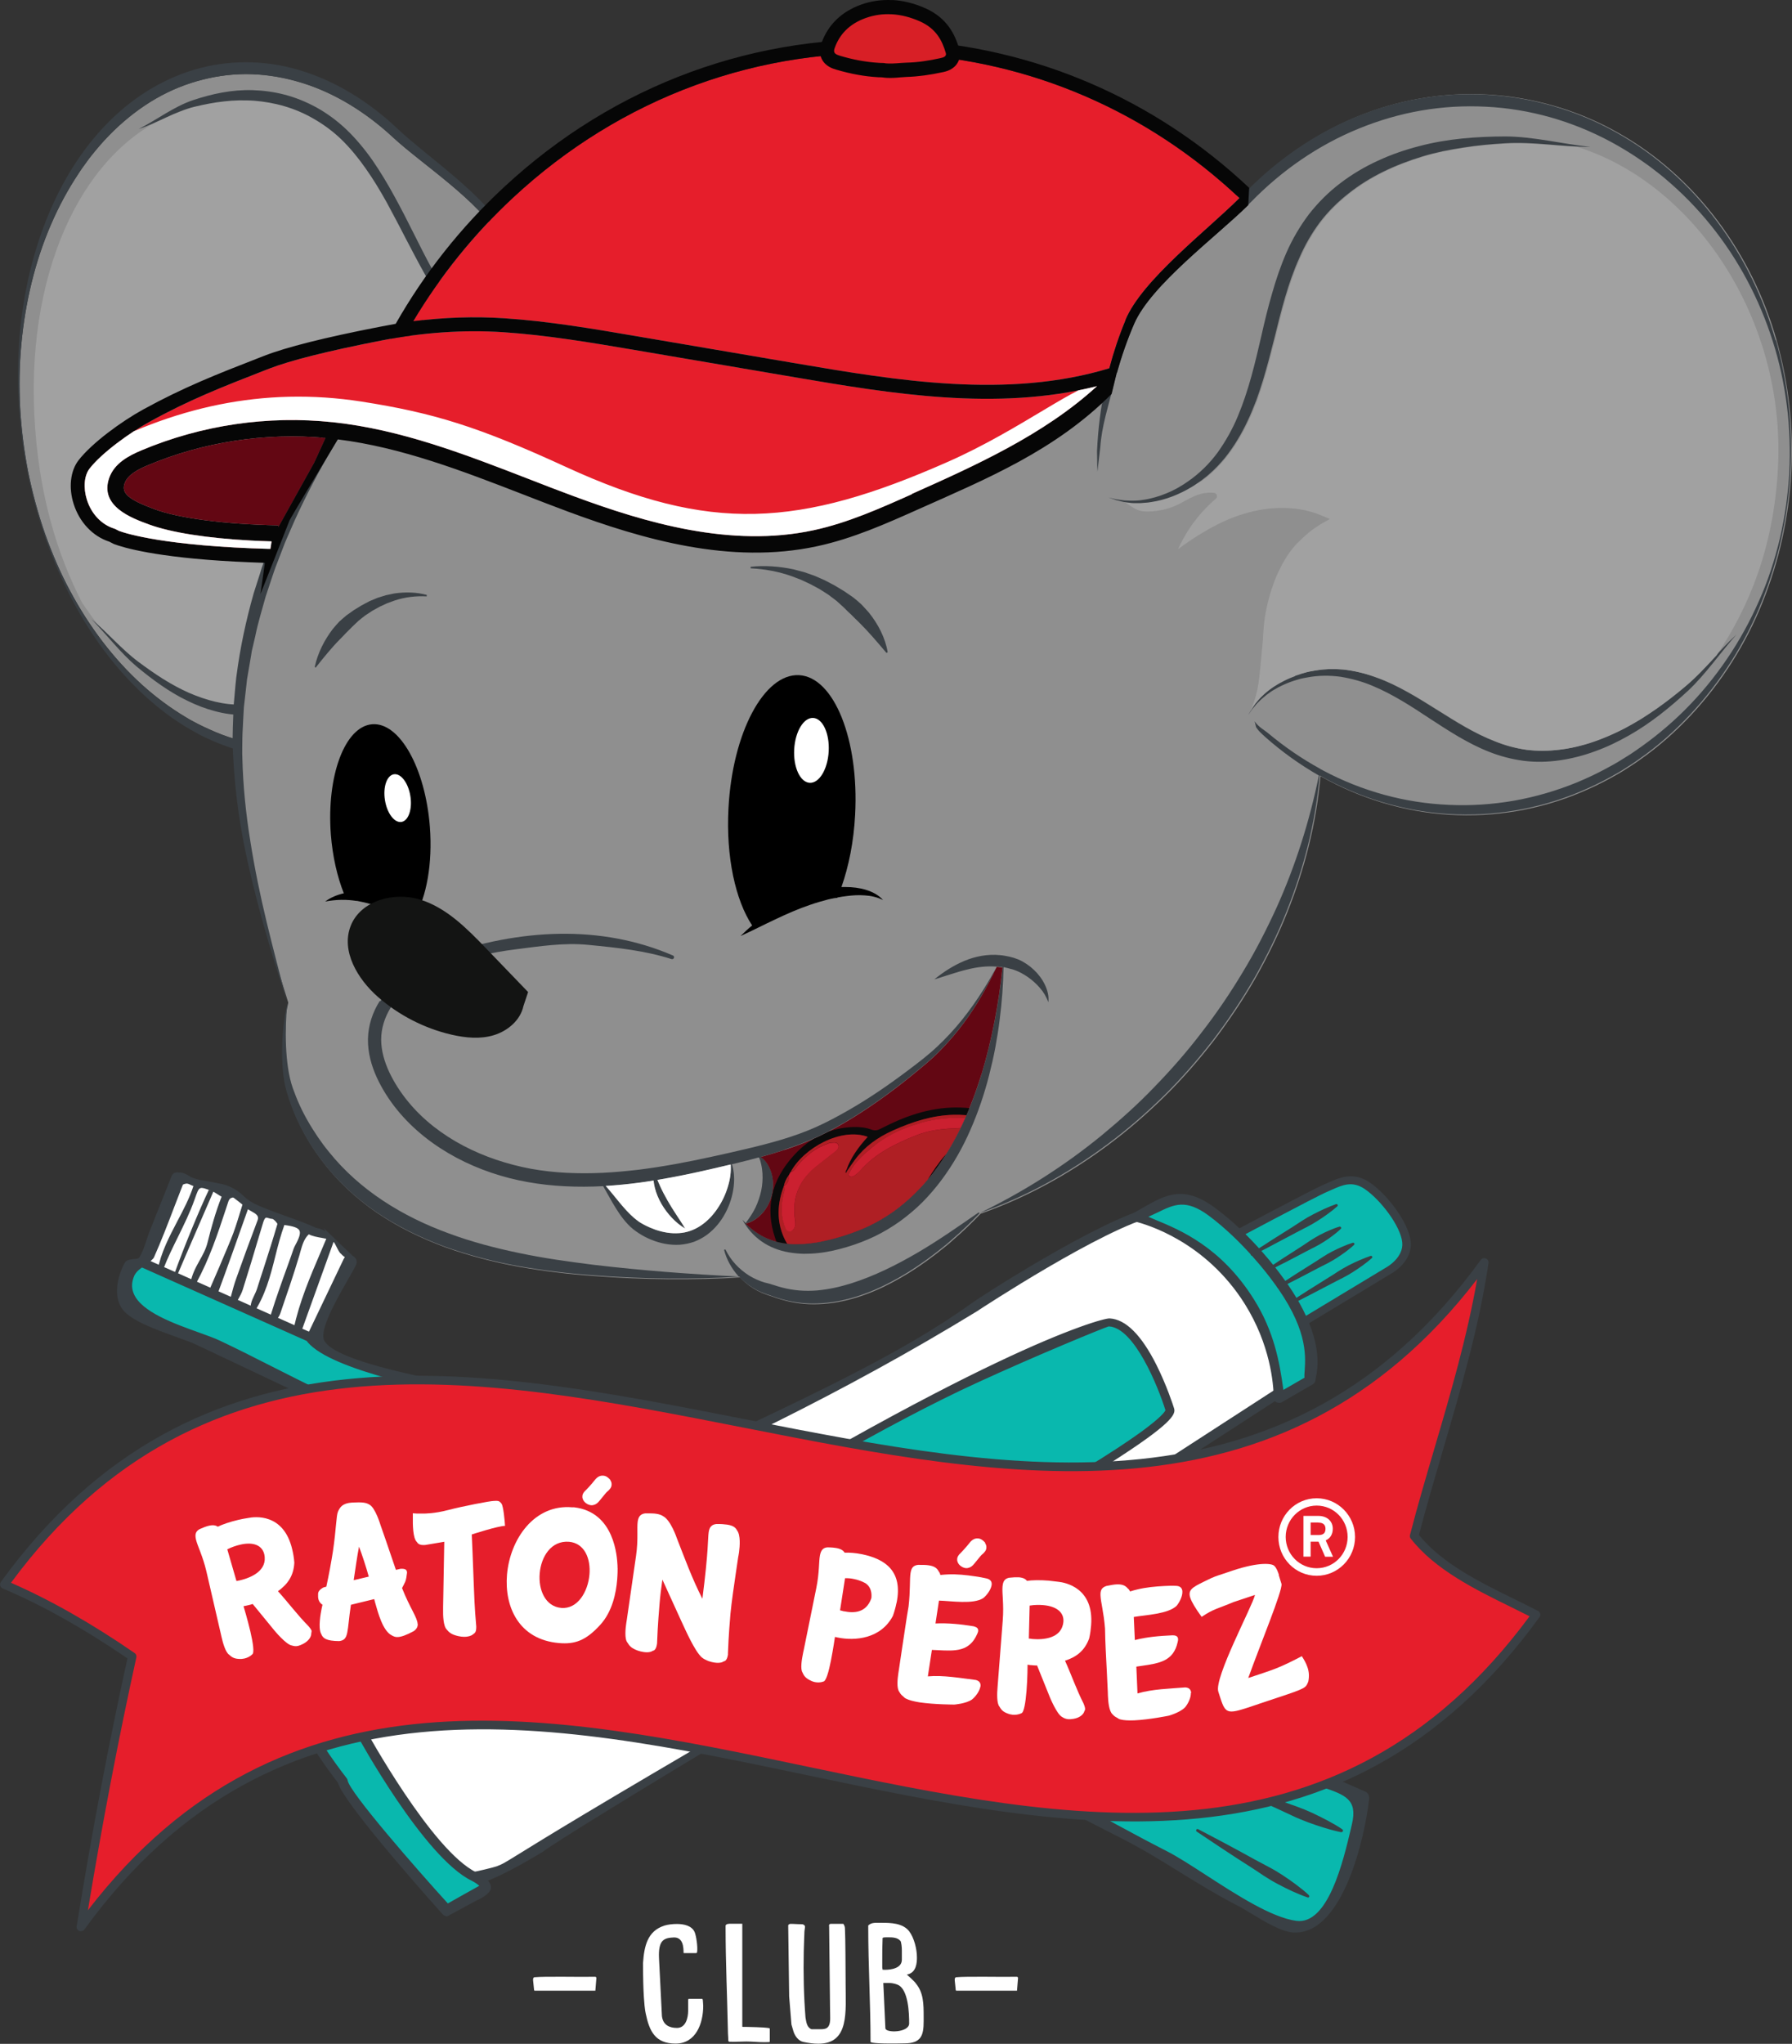
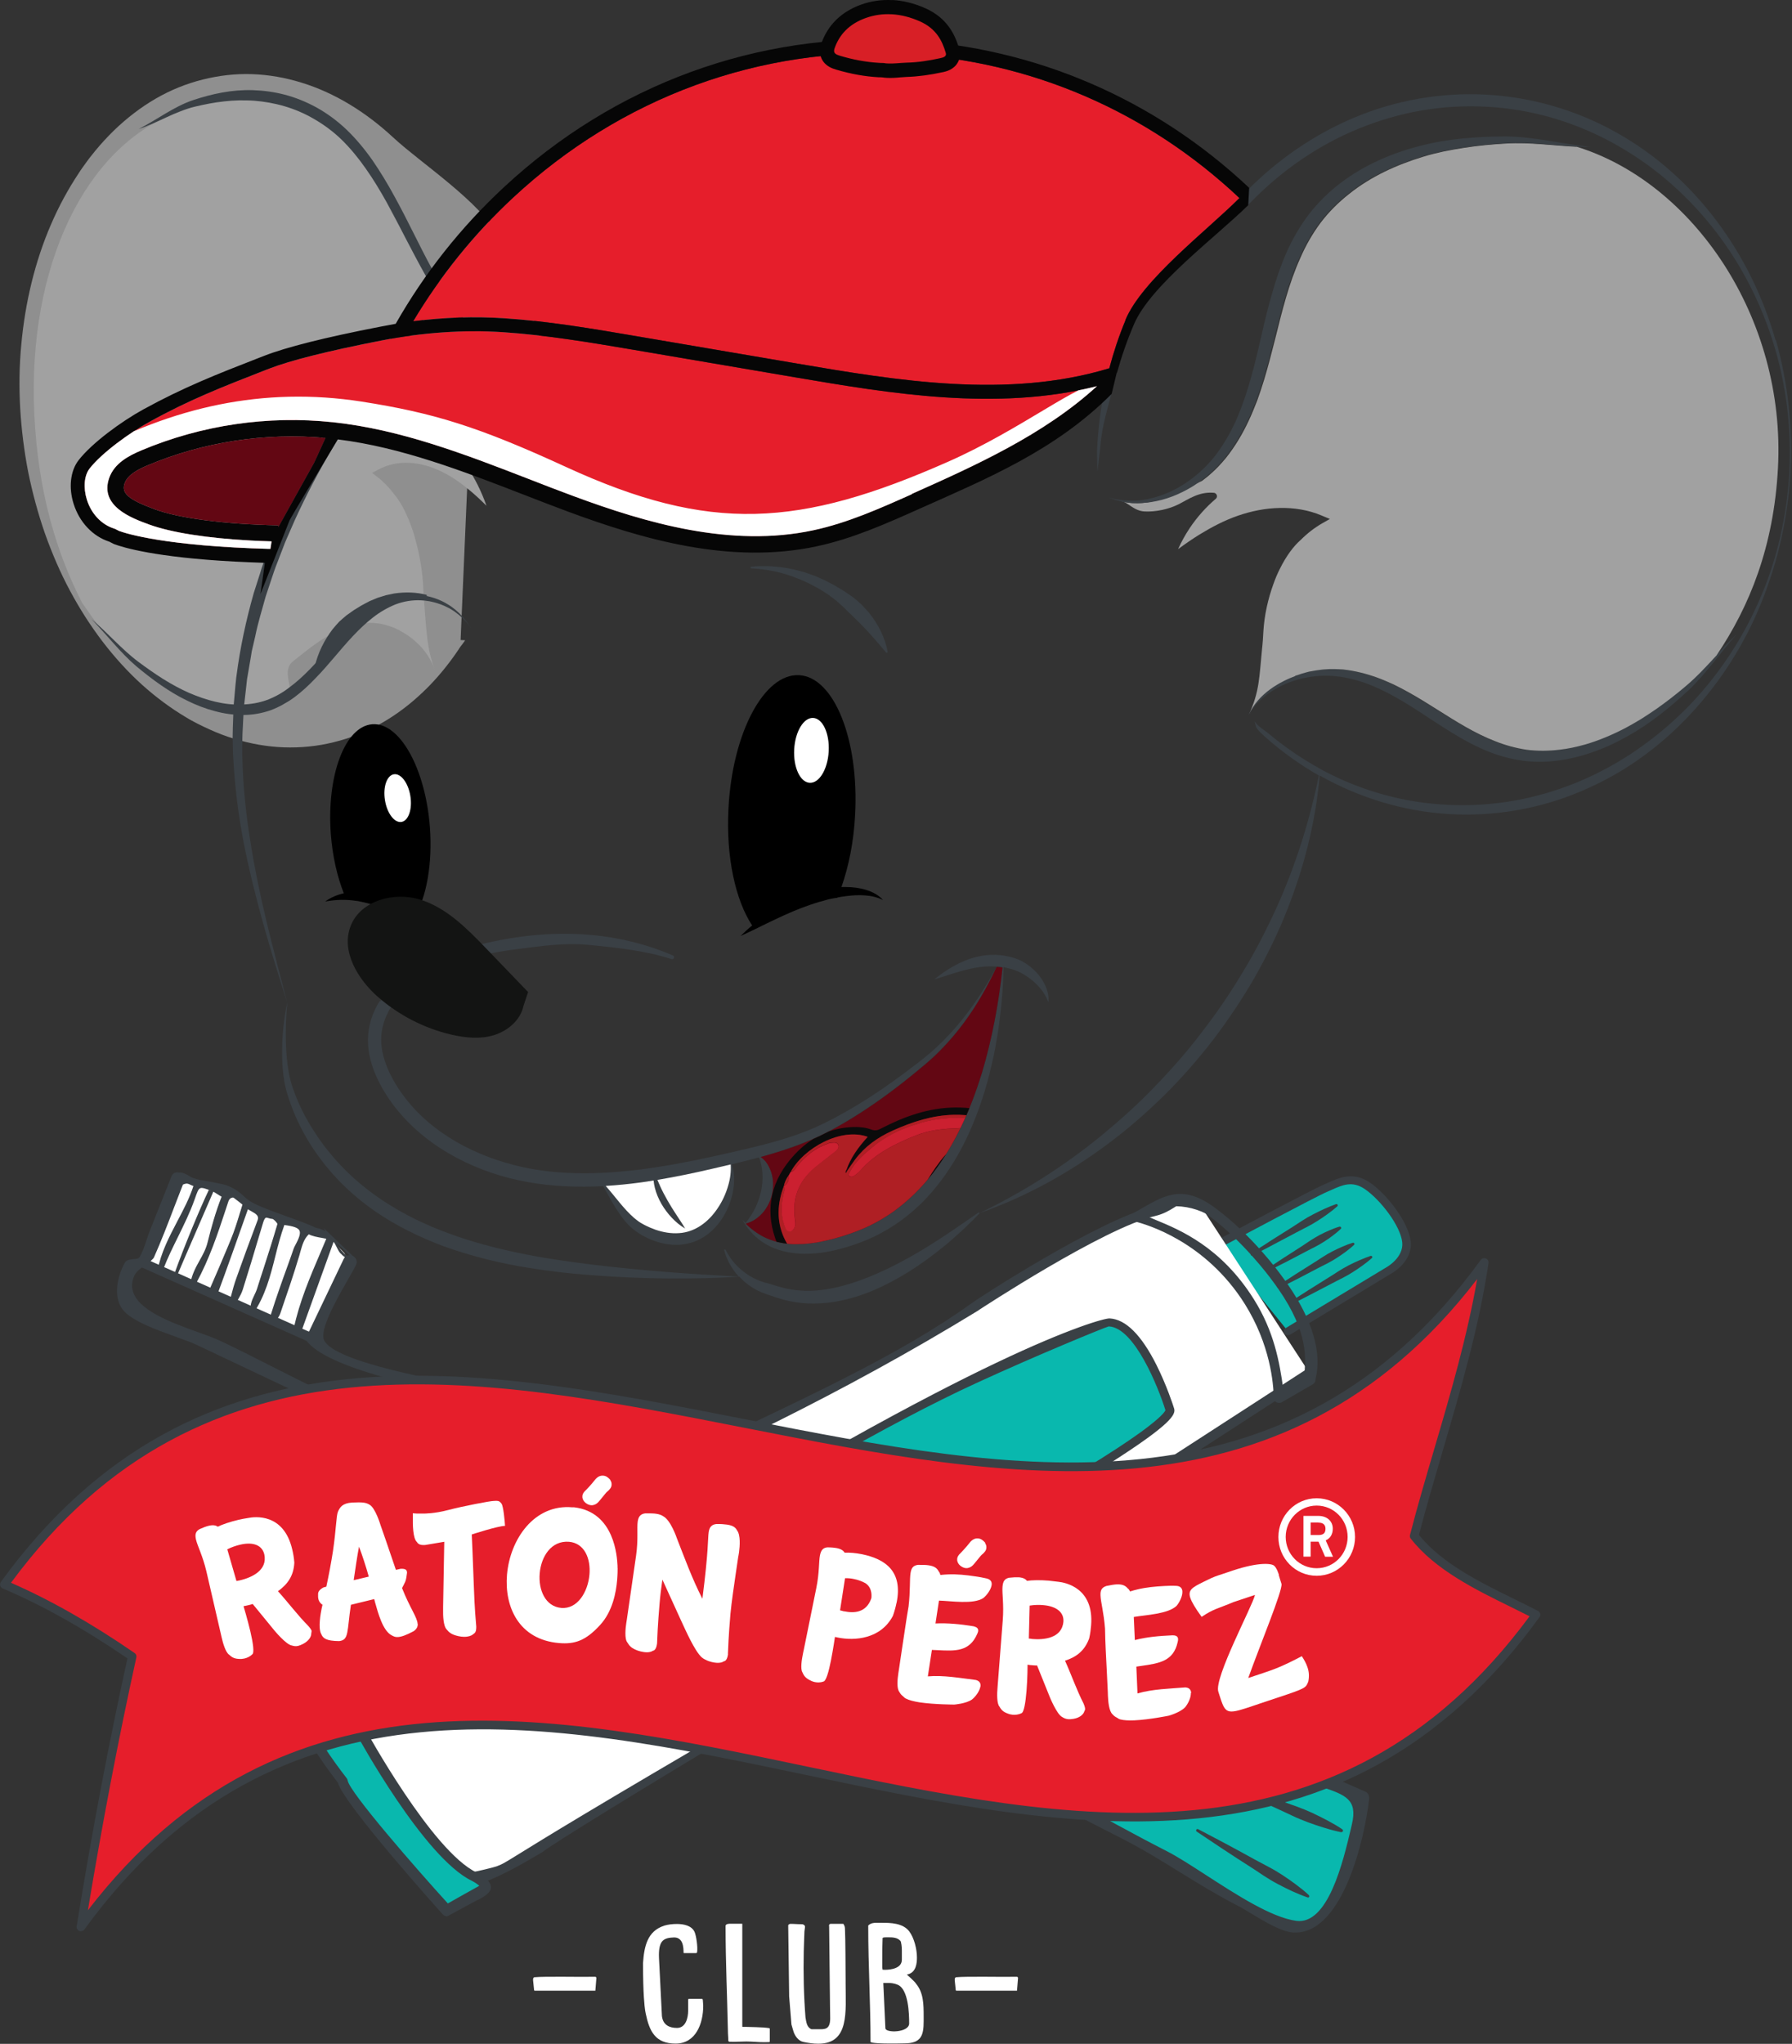
<svg xmlns="http://www.w3.org/2000/svg" id="Layer_2" viewBox="0 0 154.53 176.15">
  <rect x="0" y="0" width="154.53" height="176.15" fill="#333333" stroke="none" />
  <defs>
    <clipPath id="clippath">
      <path d="M84.65,92.53c-.95,3.09-2.28,6.09-4.24,8.62-.98,1.26-2.12,2.38-3.41,3.3-.65.45-1.33.86-2.04,1.2-.71.34-1.45.61-2.22.86-.76.24-1.53.43-2.3.57-.39.06-.78.11-1.17.13-.39.02-.78.03-1.17,0-.39-.03-.77-.1-1.14-.19-.38-.1-.74-.24-1.09-.41-.57-.29-1.1-.68-1.57-1.15.56-.13,1.07-.48,1.47-.93.41-.47.69-1.06.82-1.67.13-.62.1-1.27-.1-1.87-.11-.3-.24-.58-.43-.83-.13-.17-.29-.32-.46-.44.68-.19,1.36-.39,2.04-.61,1.02-.33,2.03-.72,3.01-1.18.98-.47,1.91-.99,2.82-1.55,1.82-1.12,3.55-2.38,5.2-3.72.41-.34.82-.67,1.23-1.02.41-.35.8-.71,1.18-1.1.75-.76,1.45-1.58,2.08-2.44,1.1-1.49,2.01-3.11,2.79-4.77.04,0,.09,0,.13.01.12.01.25.03.37.05-.33,3.11-.91,6.19-1.8,9.16Z" fill="none" />
    </clipPath>
    <clipPath id="clippath-1">
      <path d="M78.64,42.59c-2.73,1.22-5.55,2.48-8.49,3.11-7.11,1.53-14.45-.63-20.69-2.94-1.3-.48-2.62-.99-3.9-1.49-5.4-2.09-10.98-4.26-16.85-4.88-5.61-.6-11.33.24-16.53,2.43-1.11.47-2.31,1.11-2.76,2.36-.87,2.45,1.94,3.48,3.45,4.03,1.89.69,5.02,1.18,8.8,1.38.57.03,1.16.05,1.75.07l-.1.65c-8.99-.24-12.39-1.31-13.05-1.55-.03-.01-.07-.04-.12-.06-.2-.11-.25-.13-.32-.15-1.08-.34-1.96-1.27-2.34-2.49-.32-1.03-.23-2.07.23-2.67,1.05-1.35,3.46-3.1,5.2-4.05,3.4-1.88,6.25-2.99,9.86-4.4l.44-.17c1.8-.7,5.05-1.52,9.66-2.42,3.57-.7,7.1-.94,10.51-.72,3.75.25,7.54.89,11.2,1.51l13.98,2.38c8.18,1.39,17.37,2.95,26.03.76-4.59,4.21-10.62,6.9-15.97,9.29Z" fill="none" />
    </clipPath>
  </defs>
  <g id="Capa_1">
    <g>
      <polygon points="12.42 108.75 15.38 101.72 16.71 102.06 18.7 102.54 19.75 102.88 21.05 103.72 22.43 104.65 24.33 105.23 25.9 105.84 27.37 106.37 28.49 106.72 29.7 108.01 30.17 108.89 27.28 115.22 25.78 114.83 14.73 110.11 12.61 109.17 12.42 108.75" fill="#fff" />
      <g>
        <g>
          <g>
-             <path d="M10.41,112.17l23.37,11.06,47.63,6.52c-11.28-4.12-51.68-10.44-54.4-14.38l-14.57-6.49-1.29.37-.75,2.92Z" fill="#09b8ae" />
            <g>
              <path d="M14.95,101.47c-.62,1.56-1.24,3.13-1.87,4.69-.29.72-.5,1.68-.93,2.34-.21.32-1.05.1-1.23.42-.59,1.02-1.03,2.75-.23,3.82,1.01,1.34,4.82,2.3,6.32,3.01,4.06,1.92,8.12,3.84,12.18,5.76,4.74,2.24,7.49,2.22,12.9,2.4,6.98.23,15.28,2.45,22.26,2.68.46.01,15.57,1.74,15.1,1.71-8.37-.61-24.57-5.69-35.66-8.02-2.3-.48-14.94-2.29-16.03-4.66-.59-1.28,2.05-5.18,2.75-6.65.23-.47-.51-.84-.74-.36-1.05,2.2-2.1,4.39-3.15,6.59-.06.12-.07.3.03.41,2.51,2.91,15.66,4.95,19.24,5.77,15.22,3.49,18.52,4.8,25.38,5.61,1.33.16,16.33,3.39,12.79,4.18-2.44.55-23.24-3.27-24.94-3.32-5.43-.18-14.23-4.64-19.65-4.82-2.71-.09-4.79-.01-7.02-.86-4.64-1.75-9.11-4.31-13.59-6.43-2.3-1.09-8.99-2.46-7.45-5.89,0,0,.16-.29.42-.51.46-.38,1.17-.82,1.26-1.03.89-1.98,1.8-4.52,2.58-6.48.19-.48-.55-.85-.74-.36" fill="#3a4045" />
              <path d="M83.36,131.39c-2.89,0-11.42-1.38-17.82-2.41-3.28-.53-5.87-.95-6.41-.97-2.74-.09-6.37-1.27-9.87-2.42-1.39-.45-2.8-.91-4.16-1.31-1.03-.1-2.03-.17-3.01-.2l-.8-.03c-4.92-.16-7.64-.24-12.17-2.39l-12.18-5.76c-.44-.21-1.09-.44-1.78-.69-1.72-.62-3.86-1.38-4.6-2.37-.81-1.08-.46-2.84.21-4.02.14-.24.44-.27.74-.3.19-.02.44-.04.49-.13.28-.43.47-1,.65-1.55.09-.27.17-.53.27-.77l1.87-4.69c.12-.29.41-.42.71-.3.28.11.5.43.36.79-.25.63-.51,1.32-.79,2.04-.58,1.53-1.19,3.1-1.79,4.45-.08.17-.33.36-.76.67-.19.14-.39.28-.55.42-.21.17-.35.42-.37.45-.26.58-.28,1.1-.06,1.61.66,1.56,3.49,2.57,5.55,3.31.75.27,1.4.5,1.88.73,1.49.7,3,1.47,4.46,2.21,2.96,1.5,6.02,3.05,9.11,4.21,1.89.71,3.64.76,5.86.81.36,0,.73.02,1.1.03,1.64.05,3.61.5,5.67,1.1,2.64.26,5.4.7,8.09,1.13,3.75.6,7.63,1.22,11.11,1.34.27,0,4.85.53,7.07.78-.05-.01-.11-.02-.16-.03h0c-4.42-.52-7.45-1.27-12.94-2.63-3.13-.77-7.02-1.74-12.46-2.98-.65-.15-1.64-.34-2.79-.57-5.41-1.06-14.46-2.83-16.55-5.26-.15-.17-.13-.43-.05-.6l3.15-6.59c.16-.33.51-.38.77-.26.27.13.45.43.29.77-.17.36-.45.85-.78,1.42-.95,1.67-2.38,4.19-1.97,5.08.88,1.91,10.14,3.53,14.09,4.23.8.14,1.44.25,1.81.33,4.1.86,8.99,2.12,13.73,3.34,4.72,1.22,9.53,2.46,13.76,3.36.38.05,1.58.28,3.12.62.67.12,1.32.23,1.94.33.28.03.55.06.81.09,1.28.15,1.87.22,2.16.26.04,0,.08,0,.13,0h0c.13.04.14.06.16.1l.05.09-.11.17h-.11c-.3-.03-.61-.06-.93-.09,6.23,1.58,6.26,2.18,6.27,2.43.02.36-.49.47-.68.51-.17.04-.43.06-.76.06ZM47.03,124.51c.78.25,1.56.5,2.34.76,3.49,1.14,7.09,2.31,9.78,2.4.56.02,3.16.44,6.45.97,6.7,1.08,16.83,2.72,18.44,2.36.36-.08.4-.16.4-.16-.01-.05-.29-.65-6.17-2.13-1-.25-2.01-.49-2.95-.71-4.39-.5-10.73-1.21-10.96-1.22-3.5-.12-7.39-.74-11.15-1.34-2.05-.33-4.14-.66-6.18-.92ZM30.13,108.57c-.06,0-.13.03-.18.12l-3.15,6.59c-.04.08-.04.17,0,.22,2.01,2.33,11.34,4.16,16.35,5.14,1.15.23,2.14.42,2.8.57,5.44,1.25,9.33,2.21,12.46,2.99,3.37.83,5.74,1.42,8.04,1.87-2.91-.7-5.96-1.49-8.97-2.26-4.73-1.22-9.62-2.48-13.71-3.34-.37-.08-1-.19-1.8-.33-2.17-.38-5.45-.96-8.37-1.7-3.6-.92-5.56-1.81-5.98-2.73-.49-1.06.88-3.46,1.98-5.4.32-.56.6-1.05.76-1.4.09-.19-.1-.29-.12-.3-.02,0-.07-.03-.12-.03ZM15.12,101.53l-1.87,4.69c-.09.23-.17.48-.26.75-.19.57-.38,1.16-.69,1.63-.15.23-.47.27-.76.29-.18.02-.42.04-.47.12-.62,1.08-.96,2.68-.24,3.63.68.9,2.76,1.65,4.44,2.25.73.26,1.37.49,1.82.7l12.18,5.76c4.46,2.11,7.15,2.2,12.03,2.35l.81.03c.37.01.74.03,1.12.05-1.35-.33-2.62-.55-3.74-.59-.38-.01-.75-.02-1.1-.03-2.16-.05-4.03-.1-5.97-.84-3.11-1.17-6.18-2.73-9.14-4.23-1.46-.74-2.97-1.51-4.45-2.21-.46-.22-1.1-.45-1.85-.72-2.24-.8-5.03-1.81-5.76-3.51-.25-.59-.23-1.23.07-1.9h0c.08-.2.39-.51.46-.57.17-.14.37-.29.57-.43.26-.19.61-.44.65-.53.6-1.34,1.2-2.91,1.79-4.43.28-.72.54-1.41.79-2.04.07-.17-.06-.29-.16-.33-.07-.03-.19-.05-.25.1Z" fill="#3a4045" />
            </g>
            <path d="M12.26,109.25c5.14,2.29,9.99,4.45,14.57,6.49.48.22.86-.51.37-.72-4.58-2.04-9.43-4.21-14.57-6.49-.48-.22-.86.51-.37.72" fill="#3a4045" />
            <g>
-               <path d="M28.27,106.3s-.44-.26-.74-.35c-.05-.01-.18-.05-.34-.08-1.28-.57-2.54-.96-3.77-1.44-.86-.33-1.82-.64-2.45-1.26-.64-.64-1.3-.96-2.11-1.11-.55-.1-1.11-.21-1.77-.33,0,0-.48-.13-.72-.25,0,0-.91-.64-1.08-.24-.97,2.31-1.79,4.51-2.75,6.82-.18.42.04.96.14.98.71-1.71,1.23-3.43,2.04-5.09.41-.85.25-1.84,1.24-2.04.29-.06.52.18.8.23-.79,2.52-2.63,4.67-3.13,7.38.2-.03.3-.11.34-.21.79-2.04,1.96-3.92,2.69-5.98.42-1.2.41-1.26,1.63-.78.22.09.65.41.9.52-.54,1.33-.91,2.65-1.23,3.97-.34,1.36-1.25,2.1-1.5,3.59.22-.06.31-.05.33-.09,1.25-2.31,1.95-4.55,2.76-7,.06-.19.17-.35.32-.39.16-.05.16-.09.32.03.1.08.67.52.77.6-.33,1.02-.6,2.06-1.01,3.04-.6,1.44-1.2,2.89-1.84,4.32-.11.24,0,.23-.01.52.21-.1.41.13.47-.03.93-2.51,1.83-5.04,2.72-7.57.2.17-.06-.01.17.13.39.24,1.02.45.81,1-.63,1.69-1.26,3.37-1.86,5.07-.23.66-.39,1.34-.59,2.02.11.05.22.11.33.16.22-.43.52-.84.66-1.3.61-1.93,1.18-3.88,1.76-5.83.22-.73.46-.37.86-.35.19,0,.57.44.53.57-.55,1.85-1.16,3.69-1.74,5.53-.24.77-.74,1.23-.52,2.13,1.62-2.38,1.76-5.1,2.72-7.7,1.65.2,1.81.54,1.07,1.9-.15.27-.23.59-.33.88-.37,1.04-.75,2.08-1.11,3.13-.28.81-.53,1.62-.8,2.43.09.05.19.1.29.15.17-.24.41-.46.51-.74.58-1.68,1.16-3.36,1.67-5.07.21-.69.33-1.42.89-1.89.36.25,1.2.32,1.51.41.04,0,.08.02.11.03-1.07,2.56-2.27,5.07-2.83,7.83.15.06.29.11.44.17.94-2.62,1.89-5.24,2.83-7.86.24.08.52,1.03.76,1.12.2.31.88.55.8.8l.2-.37-2.18-2.09Z" fill="#3a4045" />
+               <path d="M28.27,106.3s-.44-.26-.74-.35c-.05-.01-.18-.05-.34-.08-1.28-.57-2.54-.96-3.77-1.44-.86-.33-1.82-.64-2.45-1.26-.64-.64-1.3-.96-2.11-1.11-.55-.1-1.11-.21-1.77-.33,0,0-.48-.13-.72-.25,0,0-.91-.64-1.08-.24-.97,2.31-1.79,4.51-2.75,6.82-.18.42.04.96.14.98.71-1.71,1.23-3.43,2.04-5.09.41-.85.25-1.84,1.24-2.04.29-.06.52.18.8.23-.79,2.52-2.63,4.67-3.13,7.38.2-.03.3-.11.34-.21.79-2.04,1.96-3.92,2.69-5.98.42-1.2.41-1.26,1.63-.78.22.09.65.41.9.52-.54,1.33-.91,2.65-1.23,3.97-.34,1.36-1.25,2.1-1.5,3.59.22-.06.31-.05.33-.09,1.25-2.31,1.95-4.55,2.76-7,.06-.19.17-.35.32-.39.16-.05.16-.09.32.03.1.08.67.52.77.6-.33,1.02-.6,2.06-1.01,3.04-.6,1.44-1.2,2.89-1.84,4.32-.11.24,0,.23-.01.52.21-.1.41.13.47-.03.93-2.51,1.83-5.04,2.72-7.57.2.17-.06-.01.17.13.39.24,1.02.45.81,1-.63,1.69-1.26,3.37-1.86,5.07-.23.66-.39,1.34-.59,2.02.11.05.22.11.33.16.22-.43.52-.84.66-1.3.61-1.93,1.18-3.88,1.76-5.83.22-.73.46-.37.86-.35.19,0,.57.44.53.57-.55,1.85-1.16,3.69-1.74,5.53-.24.77-.74,1.23-.52,2.13,1.62-2.38,1.76-5.1,2.72-7.7,1.65.2,1.81.54,1.07,1.9-.15.27-.23.59-.33.88-.37,1.04-.75,2.08-1.11,3.13-.28.81-.53,1.62-.8,2.43.09.05.19.1.29.15.17-.24.41-.46.51-.74.58-1.68,1.16-3.36,1.67-5.07.21-.69.33-1.42.89-1.89.36.25,1.2.32,1.51.41.04,0,.08.02.11.03-1.07,2.56-2.27,5.07-2.83,7.83.15.06.29.11.44.17.94-2.62,1.89-5.24,2.83-7.86.24.08.52,1.03.76,1.12.2.31.88.55.8.8Z" fill="#3a4045" />
              <path d="M25.92,114.81l-.08-.03c-.15-.06-.29-.11-.44-.17l-.07-.03v-.07c.48-2.29,1.4-4.44,2.29-6.52.17-.41.35-.82.52-1.23,0,0-.01,0-.02,0-.08-.02-.21-.04-.36-.07-.36-.06-.84-.15-1.13-.31-.41.38-.56.91-.72,1.47-.03.11-.06.22-.09.33-.5,1.69-1.09,3.38-1.65,5.02l-.02.05c-.07.2-.21.37-.34.54-.06.07-.12.15-.17.22l-.04.06-.42-.22.02-.07c.08-.25.16-.49.24-.74.18-.56.36-1.13.56-1.69.27-.79.56-1.59.84-2.36l.27-.76c.03-.09.06-.17.09-.26.07-.21.14-.43.25-.63.38-.69.48-1.06.37-1.29-.12-.23-.5-.37-1.3-.47-.32.89-.56,1.81-.78,2.7-.42,1.67-.86,3.4-1.92,4.96l-.11.16-.05-.19c-.16-.66.04-1.1.26-1.56.09-.19.19-.39.26-.62.18-.58.37-1.16.56-1.74.4-1.24.81-2.52,1.18-3.79,0-.09-.31-.44-.45-.45-.12,0-.22-.04-.3-.06-.12-.04-.2-.06-.26-.03-.07.04-.14.17-.21.38l-.32,1.06c-.46,1.56-.95,3.18-1.45,4.76-.1.32-.28.62-.44.91-.08.13-.15.26-.22.4l-.04.08-.48-.23.02-.07c.06-.21.12-.43.18-.65.12-.46.25-.93.41-1.38.53-1.5,1.12-3.11,1.86-5.07.13-.35-.13-.53-.55-.76-.08-.04-.15-.08-.22-.13,0,0,0,0-.01,0h0s-.06-.04-.06-.04c-.93,2.63-1.77,5.01-2.67,7.44-.06.16-.21.11-.29.09-.08-.02-.15-.04-.23-.01l-.13.06v-.14c0-.1,0-.16-.02-.21-.02-.1-.03-.18.04-.34.55-1.24,1.09-2.52,1.61-3.76l.23-.56c.29-.7.52-1.44.74-2.16.08-.27.17-.54.25-.81-.17-.14-.63-.49-.72-.56q-.09-.07-.16-.04s-.05.02-.09.03c-.14.04-.22.21-.26.34l-.19.58c-.73,2.21-1.42,4.3-2.58,6.44-.03.06-.09.07-.19.09-.05,0-.11.02-.2.04l-.13.03.02-.13c.14-.82.48-1.42.8-2,.28-.5.55-.98.7-1.6.29-1.16.66-2.53,1.2-3.9-.11-.06-.24-.14-.36-.22-.17-.11-.35-.22-.46-.26-.54-.21-.86-.33-1.03-.25-.17.08-.27.37-.45.89l-.03.08c-.39,1.11-.92,2.18-1.43,3.22-.44.89-.9,1.82-1.26,2.76-.05.14-.19.23-.41.26l-.12.02.02-.12c.29-1.56,1.02-2.94,1.72-4.28.51-.97,1.04-1.97,1.38-3.02-.08-.03-.16-.06-.24-.1-.15-.07-.28-.14-.43-.1-.63.13-.75.59-.9,1.17-.07.27-.14.55-.28.82-.5,1.03-.9,2.1-1.28,3.14-.24.64-.48,1.3-.75,1.95l-.03.07-.07-.02c-.06-.01-.11-.07-.16-.16-.12-.23-.18-.62-.05-.94.47-1.13.92-2.26,1.35-3.35.45-1.13.91-2.29,1.4-3.46.04-.09.1-.15.19-.17.34-.1.95.32,1.02.37.21.11.68.23.69.23l.61.11c.41.08.79.14,1.16.22.86.16,1.52.51,2.15,1.13.53.52,1.31.82,2.06,1.11.12.05.24.09.36.14.45.17.91.34,1.36.5.79.28,1.6.57,2.41.94.15.03.28.07.34.08.15.05.33.14.48.22l-.17-.29,2.69,2.58-.23.43-.16-.07c.03-.08-.18-.23-.35-.34-.16-.11-.33-.23-.43-.36-.12-.07-.23-.27-.39-.59-.08-.15-.18-.36-.26-.46l-2.82,7.83ZM25.53,114.47c.09.04.19.07.28.11l2.81-7.82-.4-.38s-.07-.03-.13-.06c-.15-.08-.41-.22-.59-.28-.04-.01-.16-.05-.33-.08h-.02c-.81-.37-1.62-.66-2.4-.94-.45-.16-.91-.33-1.36-.5-.12-.05-.24-.09-.36-.14-.77-.29-1.57-.59-2.12-1.15-.6-.59-1.24-.93-2.06-1.09-.38-.07-.75-.14-1.16-.22l-.61-.11s-.5-.13-.74-.25c-.24-.17-.68-.41-.88-.35-.04.01-.06.03-.08.07-.49,1.17-.95,2.34-1.4,3.46-.43,1.09-.88,2.22-1.35,3.35-.12.29-.04.62.04.78.25-.6.47-1.22.69-1.81.39-1.04.79-2.12,1.29-3.15.12-.26.2-.53.26-.79.16-.59.3-1.15,1.04-1.3.21-.04.38.04.54.12.1.05.19.09.29.11l.1.02-.03.1c-.34,1.09-.89,2.13-1.42,3.14-.68,1.29-1.38,2.62-1.68,4.1.08-.03.13-.07.15-.12.37-.95.82-1.88,1.27-2.78.51-1.03,1.03-2.1,1.42-3.2l.03-.08c.21-.59.31-.89.55-1,.24-.11.57,0,1.17.24.13.05.3.16.49.28.15.1.31.19.42.24l.08.04-.03.08c-.56,1.39-.94,2.78-1.23,3.96-.16.64-.44,1.15-.72,1.64-.3.54-.61,1.09-.76,1.82.03,0,.06-.01.08-.02.03,0,.06-.01.07-.01,1.14-2.12,1.83-4.19,2.56-6.39l.19-.58c.08-.25.21-.4.38-.45.03,0,.06-.02.08-.03.11-.04.17-.05.32.07.1.08.67.52.77.61l.05.04-.02.06c-.09.29-.18.58-.27.87-.22.72-.45,1.47-.74,2.18l-.23.56c-.52,1.24-1.05,2.52-1.61,3.76-.05.12-.05.15-.03.23,0,.04.02.08.02.14.09,0,.17.02.23.03.03,0,.07.02.08.02.91-2.47,1.76-4.88,2.71-7.56l.04-.12.1.08s.06.05.08.07c.02.01.05.03.08.05.07.04.14.08.21.12.37.2.83.46.63.98-.74,1.96-1.33,3.57-1.86,5.07-.16.44-.28.91-.41,1.36-.05.19-.1.39-.16.58l.19.09c.06-.11.12-.22.19-.33.16-.28.33-.57.43-.88.5-1.58.98-3.2,1.44-4.76l.32-1.06c.08-.27.17-.42.29-.48.13-.07.26-.03.39.01.08.03.17.05.26.06.18,0,.4.23.51.38.13.19.11.27.1.29-.37,1.27-.79,2.55-1.18,3.79-.19.58-.37,1.16-.56,1.74-.07.24-.17.44-.26.64-.19.4-.35.75-.29,1.23.95-1.48,1.35-3.05,1.78-4.72.23-.92.47-1.86.81-2.79l.02-.07h.07c.8.11,1.33.24,1.51.58.17.33-.01.8-.37,1.45-.1.19-.17.4-.24.6-.03.09-.06.18-.09.27l-.27.76c-.28.77-.56,1.57-.84,2.36-.19.56-.38,1.13-.56,1.69-.07.22-.14.45-.22.67l.15.08c.04-.06.09-.11.13-.17.13-.16.26-.31.31-.49l.02-.05c.56-1.63,1.14-3.32,1.65-5.01.03-.11.06-.22.09-.33.16-.58.33-1.19.82-1.6l.05-.04.06.04c.25.17.75.26,1.12.32.15.03.28.05.37.07.02,0,.05.01.07.02l.14.04-.04.09c-.18.44-.37.88-.56,1.32-.88,2.05-1.78,4.17-2.25,6.42ZM29.07,107.18c.03.05.06.11.09.18.1.2.24.48.33.51h.03s.02.03.02.03c.08.12.24.23.4.34.14.1.27.19.35.29l.07-.13-1.28-1.22Z" fill="#3a4045" />
            </g>
            <path d="M18.01,102.55c-.84,1.76-2.14,4.93-2.91,7.06-.03.09.15.13.23.19.77-1.82,2.32-5.35,3.1-7.17" fill="#3a4045" />
            <path d="M112.93,163.38c-.35-.32-.71-.61-1.09-.89-.37-.28-.75-.54-1.14-.8-.39-.25-.79-.49-1.19-.71-.41-.22-.82-.43-1.23-.65l-1.22-.67-1.22-.66c-.82-.43-1.63-.87-2.45-1.3-.02,0-.04,0-.05.01,0,.02,0,.04.01.05.77.52,1.54,1.02,2.31,1.54l1.16.76,1.17.75c.39.25.77.51,1.16.77.39.25.78.49,1.19.71.41.22.82.43,1.24.62.42.19.85.38,1.3.53.02,0,.04,0,.05-.02,0-.01,0-.03-.01-.04" fill="#3a4045" />
            <path d="M115.82,157.76c-.41-.28-.84-.52-1.27-.75-.43-.23-.87-.45-1.31-.66-.44-.21-.9-.39-1.36-.56-.46-.17-.93-.33-1.38-.5l-1.38-.52-1.38-.51c-.93-.33-1.85-.68-2.77-1-.02,0-.04,0-.05.02,0,.02,0,.03.02.04.88.43,1.77.84,2.66,1.25l1.33.62,1.34.61c.45.2.89.41,1.33.62.44.21.89.4,1.36.57.46.17.93.33,1.4.47.47.15.95.28,1.45.38.02,0,.04,0,.04-.03,0-.01,0-.03-.01-.04" fill="#3a4045" />
            <path d="M96.04,157.64l15.16,8.49s1.79.13,2.58-.62c.79-.75,2.9-7.2,2.9-7.2l.64-3.41-60.51-25.79" fill="#09b8ae" />
            <g>
              <path d="M56.21,137.52c13.57,6.94,27.13,13.88,40.7,20.81,3.39,1.73,6.52,4.02,9.91,5.75,1.19.61,3.38,2.22,4.74,2.29,4.15.22,6.01-8.28,6.35-11.32.02-.18-.03-.4-.23-.49-20.06-8.79-40.12-17.57-60.18-26.36-.52-.23-.95.54-.42.77,18.38,8.05,36.77,16.1,55.15,24.16,2.94,1.29,5.24,1.16,4.53,4.12-.68,2.84-1.99,8.87-5,8.46-3.24-.44-8.39-4.58-11.26-6.05-5.65-2.89-10.97-6.1-16.63-8.99-9.08-4.64-18.16-9.29-27.24-13.93-.51-.26-.93.51-.42.77" fill="#3a4045" />
              <path d="M111.72,166.56c-.06,0-.11,0-.17,0-1.03-.06-2.48-.93-3.65-1.64-.43-.26-.84-.51-1.16-.67-1.7-.87-3.36-1.89-4.97-2.88-1.6-.99-3.25-2.01-4.94-2.87l-40.7-20.81c-.35-.18-.39-.54-.26-.81.14-.27.48-.46.84-.28,9.08,4.64,18.16,9.29,27.24,13.93,2.83,1.45,5.62,3,8.31,4.5,2.7,1.5,5.49,3.05,8.31,4.49.95.48,2.15,1.26,3.42,2.08,2.65,1.71,5.65,3.66,7.79,3.95,2.74.37,4.04-5.09,4.73-8.02l.07-.31c.51-2.14-.58-2.52-2.56-3.2-.56-.2-1.2-.42-1.87-.71-18.39-8.05-36.77-16.1-55.15-24.16-.2-.09-.32-.25-.35-.44-.02-.22.08-.45.27-.59.19-.14.42-.16.63-.07l60.18,26.36c.24.1.37.36.33.67-.36,3.23-2.21,11.48-6.36,11.48ZM56.42,136.87c-.12,0-.2.09-.23.16-.02.04-.1.23.1.33h0l40.7,20.81c1.7.87,3.36,1.89,4.97,2.88,1.6.99,3.25,2.01,4.94,2.87.33.17.75.42,1.19.69,1.13.68,2.54,1.54,3.49,1.59.05,0,.1,0,.15,0,3.88,0,5.69-8.24,6.01-11.17,0-.04.02-.24-.12-.3l-60.18-26.36c-.13-.06-.22-.02-.28.03-.09.06-.14.17-.13.26,0,.07.05.12.14.16,18.38,8.05,36.77,16.1,55.16,24.16.65.29,1.28.5,1.84.7,1.96.68,3.38,1.17,2.79,3.62l-.07.31c-.72,3.04-2.06,8.7-5.13,8.29-2.22-.3-5.26-2.27-7.94-4-1.26-.82-2.45-1.59-3.38-2.07-2.83-1.45-5.62-3-8.32-4.5-2.69-1.5-5.48-3.05-8.3-4.49-9.08-4.64-18.16-9.29-27.24-13.93-.05-.02-.09-.03-.13-.03Z" fill="#3a4045" />
            </g>
            <g>
              <path d="M111.07,114.74l8.71-5.25s1.65-.88,1.5-2.43c-.15-1.55-1.96-3.88-3.37-4.84-1.41-.97-2.53-.25-3.6.19-1.07.45-9.29,4.85-9.29,4.85" fill="#09b8ae" />
              <g>
                <path d="M104.77,107.12c-.05.08-.05.17,0,.25.08.12.24.16.38.09.08-.04,8.23-4.4,9.27-4.84.13-.05.26-.11.39-.17.94-.42,1.82-.81,2.93-.05,1.36.93,3.12,3.22,3.27,4.67.14,1.37-1.35,2.19-1.36,2.2,0,0,0,0-.01,0l-8.71,5.25c-.13.08-.16.23-.07.34.08.11.25.15.38.07l8.7-5.25c.14-.08,1.79-1.02,1.62-2.66-.16-1.59-2-4.01-3.48-5.02-1.38-.94-2.55-.42-3.5,0-.13.06-.25.11-.38.17-1.07.45-8.98,4.68-9.32,4.86-.04.02-.07.05-.1.09" fill="#3a4045" />
                <path d="M111.07,115.08c-.12,0-.23-.05-.3-.15-.05-.07-.07-.16-.06-.25.02-.09.07-.17.16-.22l8.74-5.27s1.44-.82,1.31-2.11c-.14-1.42-1.88-3.68-3.23-4.6-1.07-.73-1.93-.35-2.84.06l-.09.04c-.1.04-.2.09-.3.13-.98.41-8.4,4.37-9.24,4.82h-.02c-.17.1-.39.05-.49-.11-.07-.11-.07-.24,0-.35h0s.08-.09.13-.12c.86-.46,8.3-4.43,9.33-4.86.11-.05.23-.1.34-.15l.04-.02c.97-.43,2.17-.96,3.58,0,1.5,1.02,3.36,3.47,3.52,5.09.17,1.73-1.59,2.71-1.67,2.75l-8.7,5.25c-.06.04-.13.05-.19.05ZM116.46,101.89c.41,0,.85.12,1.33.45,1.38.94,3.16,3.26,3.3,4.73.14,1.4-1.34,2.25-1.41,2.28h-.02s-8.7,5.26-8.7,5.26c-.04.02-.07.06-.08.1,0,.04,0,.08.03.11.06.08.18.1.26.05l8.7-5.25c.07-.04,1.74-.97,1.58-2.58-.16-1.57-1.98-3.95-3.45-4.96-1.33-.91-2.49-.4-3.41,0l-.04.02c-.12.05-.23.1-.34.15-1.02.43-8.46,4.4-9.3,4.85-.04.02-.06.04-.08.06-.03.05-.03.11,0,.16.05.08.17.11.26.06h.02c.84-.46,8.27-4.43,9.26-4.84.1-.04.2-.09.3-.13l.09-.04c.56-.25,1.1-.49,1.69-.49Z" fill="#3a4045" />
              </g>
              <path d="M112.8,118.15l-23.87,15.46s-40.55,23.81-44.85,26.83c-.13.09-.21.21-.28.35-1.44,2.86-18.46-1.92-17.81-20.95.01-.36.25-.67.59-.78,4.25-1.27,31.6-9.84,57.31-26.56,0,0,10.83-7.14,15.42-8.21,2.02-.47,2.31-1.78,4.03-.67" fill="#fff" />
              <g>
                <path d="M25.87,139.19s-.04.09-.04.14c-.17,4.32.81,8.1,2.93,11.21,1.69,2.5,4.35,3.56,6.16,6.47,2.32,3.74,1.29,8.38,9.88,3.62.12-.07,1.8-1.02,1.89-1.1,2.02-1.57,29.38-18.04,42.61-25.55l23.87-15.46c.17-.09.22-.29.11-.43-.11-.15-.33-.19-.5-.1l-23.87,15.46c-.12.07-12.35,7.65-24.32,14.62-21.58,12.56-20.48,12.37-21.76,12.85-.28.1-1.71.44-1.99.48-2.21.36-3.38-1.3-5.41-4.77-1.66-2.85-4.43-4.02-6.06-6.42-2.01-2.96-2.96-6.55-2.83-10.66,1.53-.6,4.35-.2,16.9-6.1,12.55-5.9,25.77-11.36,40.86-20.6,0,0,0,0,.02-.01.05-.04,10.82-7.1,15.27-8.14,1.91-.44,2.1-1.77,3.72-.72.16.1.39.07.5-.06.12-.14,1.33,1.24,1.17,1.13-1.8-1.16-3.46-1.45-5.58-.95-4.57,1.07-15.25,8.03-15.56,8.28-7.64,5.52-18.06,9.87-40.73,20.52-13.57,6.38-16.95,6.12-17.06,6.16-.07.03-.13.07-.17.13" fill="#3a4045" />
                <path d="M39.28,162.74c-.37,0-.7-.05-.99-.16-1.2-.43-1.7-1.66-2.28-3.09-.33-.8-.66-1.64-1.16-2.44-.96-1.54-2.16-2.56-3.32-3.55-1.05-.89-2.04-1.74-2.84-2.91-2.13-3.13-3.12-6.92-2.94-11.27,0-.06.02-.13.06-.18h0c.05-.08.12-.14.21-.17.02,0,.04,0,.11-.01,1.32-.07,5.62-.82,16.95-6.14,4.47-2.1,8.5-3.97,12.06-5.62,14.53-6.75,22.53-10.47,28.66-14.89.37-.3,11.02-7.23,15.59-8.29.71-.17,1.37-.24,2-.23.56-.32,1.05-.47,1.97.13.12.08.3.06.39-.05.09-.11.25.02.32.07.06.04,1.11,1.02,1,1.17l-.05.07-.08-.05c-1.17-.76-2.28-1.14-3.51-1.17-.07.04-.14.08-.21.13-.39.24-.88.54-1.6.71-4.46,1.04-15.14,8.06-15.23,8.12-.01,0-.02.01-.02.02-12.06,7.38-22.81,12.3-33.2,17.06-2.64,1.21-5.14,2.35-7.67,3.54-9.7,4.56-13.67,5.37-15.57,5.76-.54.11-.94.19-1.27.32-.12,4.07.83,7.62,2.81,10.55.74,1.09,1.7,1.91,2.71,2.78,1.2,1.03,2.44,2.09,3.35,3.65,2.07,3.55,3.2,5.07,5.32,4.73.27-.04,1.71-.38,1.98-.48.49-.18.63-.27,1.88-1.04,2-1.24,6.69-4.14,19.87-11.8,9.4-5.47,19.04-11.36,23.95-14.39.23-.14.36-.22.37-.23l23.87-15.45c.21-.12.48-.07.62.12.07.09.09.2.06.3-.02.11-.1.2-.2.26l-23.86,15.45c-13.08,7.42-40.59,23.98-42.6,25.54-.11.09-1.83,1.06-1.91,1.11-2.49,1.38-4.27,2.04-5.57,2.04ZM101.07,103.95c-.53.01-1.08.09-1.66.23-4.55,1.06-15.16,7.96-15.53,8.26-6.15,4.44-14.16,8.16-28.7,14.91-3.55,1.65-7.58,3.52-12.05,5.62-11.35,5.33-15.68,6.08-17.01,6.16-.03,0-.05,0-.06,0-.04.02-.09.05-.11.09h0s-.03.06-.03.1c-.17,4.3.81,8.06,2.91,11.16.79,1.16,1.77,1.99,2.81,2.88,1.17,1,2.39,2.03,3.36,3.59.51.82.86,1.69,1.18,2.47.56,1.39,1.05,2.59,2.18,2.99,1.26.45,3.3-.15,6.41-1.87.14-.08,1.79-1.02,1.88-1.09,2.01-1.57,29.54-18.14,42.62-25.56l23.86-15.45c.07-.04.11-.09.12-.15.01-.05,0-.11-.04-.16-.08-.11-.25-.14-.38-.07l-23.86,15.45s-.14.09-.37.23c-4.91,3.03-14.55,8.92-23.95,14.39-13.17,7.67-17.86,10.56-19.86,11.8-1.27.79-1.4.87-1.91,1.06-.28.11-1.72.44-2.01.49-2.23.36-3.39-1.19-5.5-4.81-.9-1.54-2.12-2.59-3.31-3.6-1.03-.88-2-1.71-2.75-2.81-2.02-2.98-2.97-6.58-2.84-10.72v-.06s.06-.02.06-.02c.35-.14.78-.23,1.36-.35,1.9-.39,5.85-1.2,15.53-5.75,2.53-1.19,5.02-2.33,7.67-3.54,10.39-4.76,21.13-9.68,33.19-17.05.08-.07,10.82-7.12,15.31-8.16.67-.16,1.12-.42,1.51-.66ZM101.72,103.79c.99.07,1.92.38,2.88.93-.27-.29-.63-.66-.76-.72-.15.15-.41.17-.59.05-.7-.45-1.1-.45-1.52-.26Z" fill="#3a4045" />
              </g>
-               <path d="M98,104.89s5.88,1.15,9.73,7.29c1.87,2.97,2.52,6.01,2.56,8.32l2.68-1.55s1.4-3.16-2.91-8.84c0,0-2.4-3.33-5.57-5.67-2.29-1.69-3.79-1.06-6.5.45" fill="#09b8ae" />
              <g>
                <path d="M97.68,104.73s.07-.09.13-.12c2.46-1.38,3.96-2.61,6.92-.42,3.17,2.35,5.54,5.61,5.64,5.74,4.31,5.69,2.95,8.77,2.97,9.01.01.12-.05.24-.17.3l-2.68,1.55c-.11.06-.25.07-.37.01-.12-.06-.19-.17-.19-.29-.03-2.28-.74-5.35-2.51-8.16-3.74-5.96-9.49-7.12-9.56-7.15-.12-.05-.21-.16-.22-.28,0-.06.01-.13.04-.18M112.59,118.78c-.13-1.03.93-3.53-2.82-8.49-.02-.03-2.4-3.31-5.49-5.59-2.44-1.81-3.45-.65-5.47.18,1.88.86,6.02,2.01,9.24,7.14,1.72,2.73,2.2,5.27,2.56,7.91l1.99-1.14Z" fill="#3a4045" />
                <path d="M110.29,120.91c-.07,0-.15-.02-.21-.05-.15-.07-.24-.21-.24-.36-.02-1.27-.3-4.61-2.5-8.12-3.39-5.39-8.48-6.86-9.46-7.1-.03,0-.05-.01-.05-.01-.16-.06-.26-.2-.27-.35,0-.08.01-.17.06-.24.04-.06.09-.11.16-.15.22-.12.43-.24.63-.36,2.11-1.21,3.64-2.09,6.38-.06,3.2,2.36,5.56,5.62,5.66,5.76,1.77,2.34,3.74,5.79,3.01,8.91-.01.06-.03.12-.03.14.01.15-.07.3-.21.38l-2.68,1.55c-.07.04-.15.06-.24.06ZM101.76,103.07c-1.1,0-2.07.56-3.28,1.25-.2.12-.41.24-.63.36-.04.02-.07.05-.09.09h0s-.03.08-.03.13c0,.09.07.17.16.2h.03c1,.25,6.15,1.73,9.57,7.18,2.22,3.54,2.51,6.92,2.52,8.21,0,.09.06.17.14.21.09.04.2.04.28,0l2.69-1.55c.08-.05.13-.13.12-.22,0-.04,0-.09.03-.19.71-3.06-1.23-6.46-2.98-8.77-.1-.14-2.44-3.37-5.62-5.72-1.15-.85-2.07-1.18-2.91-1.18ZM110.53,120.07l-.02-.13c-.35-2.57-.8-5.11-2.54-7.88-2.8-4.45-6.29-5.89-8.38-6.76-.31-.13-.58-.24-.83-.35l-.19-.08.19-.08c.37-.15.69-.31,1.01-.46,1.4-.68,2.5-1.21,4.54.3,2.96,2.19,5.26,5.26,5.51,5.61,3.1,4.09,2.94,6.53,2.85,7.85-.02.29-.03.52-.01.69v.06s-2.14,1.24-2.14,1.24ZM99.03,104.87c.19.08.4.17.63.27,2.11.87,5.63,2.33,8.46,6.83,1.73,2.75,2.22,5.37,2.55,7.82l1.82-1.05c-.02-.18,0-.4.02-.67.08-1.29.24-3.69-2.82-7.73-.25-.35-2.53-3.4-5.47-5.58-1.96-1.44-2.96-.96-4.36-.28-.27.13-.54.26-.83.39Z" fill="#3a4045" />
              </g>
              <path d="M52.11,137.12s5.73,9.59,7.52,8.85c0,0,41.88-22.27,41.25-24.48,0,0-2.26-7.35-5.22-7.51,0,0-9.29,1.58-43.55,23.13" fill="#09b8ae" />
              <g>
                <path d="M51.85,136.99s.05-.07.09-.09c32.82-20.63,43.21-23.23,43.74-23.18,1.35.07,2.68,1.41,3.97,3.97.93,1.86,1.51,3.72,1.52,3.74.14.49-.44,1.39-5.57,4.66-3.02,1.92-11.89,6.92-17.25,9.95-9.13,5.16-18.47,10.12-18.56,10.17,0,0-.02,0-.03.01-.58.24-1.71.06-4.81-4.25-1.64-2.29-3.09-4.7-3.1-4.72-.05-.08-.05-.18,0-.26M59.5,145.73c.45-.24,9.44-5.02,18.32-10.03,5.32-3,14.17-7.99,17.2-9.9,1.8-1.14,3.18-2.08,4.12-2.8,1.38-1.06,1.45-1.39,1.46-1.43-.62-2-2.69-7.18-4.95-7.3-.02,0-.02,0-.04,0-.12-.01-6.13,2.44-11.51,4.92-7.19,3.31-17.82,9.38-31.6,18.03.39.63,1.6,2.6,2.95,4.47,2.96,4.12,3.88,4.11,4.05,4.05" fill="#3a4045" />
                <path d="M59.43,146.37c-.98,0-2.41-1.38-4.55-4.35-1.64-2.28-3.1-4.71-3.11-4.73-.06-.11-.06-.24,0-.35h0s.07-.09.12-.12c17.16-10.79,27.96-16.48,33.99-19.35,6.38-3.04,9.43-3.87,9.81-3.84,1.38.07,2.74,1.43,4.04,4.02.86,1.72,1.42,3.42,1.52,3.75.14.5-.17,1.3-5.61,4.76-2.84,1.81-10.93,6.38-16.28,9.4l-.98.55c-9.16,5.18-18.48,10.13-18.56,10.17-.02,0-.03.01-.04.02-.11.05-.23.07-.36.07ZM51.93,137.04c-.03.05-.03.11,0,.17.01.02,1.44,2.41,3.1,4.72,3.41,4.75,4.38,4.35,4.7,4.22h.02c.08-.05,9.4-5,18.56-10.18l.98-.55c5.35-3.02,13.44-7.59,16.27-9.4,5.1-3.24,5.66-4.12,5.54-4.56-.1-.33-.65-2.02-1.51-3.72-1.27-2.53-2.59-3.85-3.9-3.92-.22-.02-2.94.6-9.72,3.82-6.03,2.87-16.81,8.55-33.97,19.34-.03.02-.05.04-.06.06ZM59.42,145.84c-.41,0-1.47-.53-4.04-4.1-1.32-1.84-2.51-3.75-2.95-4.48l-.05-.07.07-.05c13.78-8.66,24.41-14.73,31.61-18.04,5.06-2.33,11.34-4.92,11.55-4.92h0v.09s.02-.09.02-.09h.02c2.3.12,4.41,5.35,5.03,7.36v.02s0,.02,0,.02c0,.11-.16.48-1.49,1.5-.94.73-2.33,1.67-4.13,2.81-2.86,1.81-10.93,6.37-16.27,9.38l-.93.53c-9.09,5.13-18.23,9.99-18.32,10.03h-.01s-.07.02-.12.02ZM52.62,137.23c.48.78,1.62,2.62,2.9,4.39,2.96,4.11,3.83,4.06,3.95,4.02.3-.16,9.33-4.96,18.31-10.03l.93-.53c5.34-3.01,13.41-7.57,16.26-9.38,1.79-1.13,3.18-2.07,4.11-2.8,1.24-.96,1.4-1.3,1.42-1.36-.62-1.99-2.67-7.1-4.86-7.22-.02,0-.03,0-.04,0-.37.1-6.22,2.49-11.47,4.91-7.18,3.3-17.78,9.35-31.52,17.98Z" fill="#3a4045" />
              </g>
              <g>
                <path d="M118.22,108.32c-.34.11-.65.24-.97.38-.31.14-.62.28-.92.44-.3.16-.59.32-.88.51-.28.18-.56.37-.85.54l-.86.53-.85.54c-.56.36-1.13.72-1.69,1.09-.01,0-.01.02,0,.03,0,.01.02.01.04,0,.61-.3,1.21-.62,1.81-.92l.9-.47.9-.47c.3-.16.6-.31.9-.46.3-.15.59-.32.88-.5.28-.18.56-.37.83-.57.27-.2.54-.4.79-.63.01-.01.01-.03,0-.04,0,0-.02,0-.03,0" fill="#3a4045" />
                <path d="M111.22,112.48s-.07-.02-.09-.05c-.01-.02-.02-.05-.02-.08,0-.03.02-.06.05-.08.35-.23.7-.46,1.05-.68.21-.14.43-.27.64-.41l1.71-1.07c.22-.13.43-.27.65-.41l.2-.13c.3-.19.59-.36.88-.51.33-.17.63-.31.93-.44.37-.16.68-.28.97-.38.04-.01.08,0,.11.02.03.02.04.05.04.08,0,.03-.01.06-.03.08-.22.2-.47.4-.8.64-.24.18-.52.36-.84.57-.28.18-.58.35-.89.51l-.24.12c-.22.11-.44.22-.66.34l-1.8.94c-.21.11-.41.21-.62.32-.4.2-.79.41-1.2.61-.02,0-.03.01-.05.01ZM111.19,112.31s0,0,0,0c0,0,0,0,0,0ZM117.94,108.51c-.2.07-.42.16-.66.27-.29.13-.59.27-.92.44-.29.15-.57.31-.87.5l-.2.13c-.22.14-.43.28-.65.41l-1.71,1.07c-.21.14-.43.27-.64.41-.01,0-.03.02-.04.02l.12-.06c.21-.11.41-.21.62-.32l1.8-.94c.22-.12.44-.23.67-.34l.24-.12c.3-.16.6-.32.87-.5.32-.2.59-.39.83-.56.21-.15.38-.29.54-.41Z" fill="#3a4045" />
              </g>
              <g>
                <path d="M116.68,107.19c-.31.09-.61.21-.89.34-.29.12-.57.26-.85.4-.28.14-.55.3-.8.47-.26.17-.51.34-.78.5l-.79.49-.78.5c-.52.34-1.04.67-1.55,1.01-.01,0-.01.02,0,.03,0,.01.02.01.04,0,.56-.27,1.11-.56,1.67-.84l.83-.43.82-.44c.27-.15.55-.28.83-.42.28-.14.55-.29.81-.46.26-.17.51-.34.76-.53.25-.18.49-.38.72-.59.01-.01,0-.03,0-.04,0,0-.02,0-.03,0" fill="#3a4045" />
                <path d="M110.25,111.03s-.07-.01-.09-.04c-.02-.03-.03-.06-.02-.09,0-.03.02-.06.05-.08.34-.23.68-.45,1.03-.67.17-.11.35-.23.52-.34l1.57-.99c.2-.12.39-.25.59-.38l.19-.12c.26-.17.53-.33.81-.47.31-.16.59-.29.85-.4.34-.15.63-.26.9-.34.04-.01.08,0,.11.02.02.02.04.05.04.08,0,.03-.01.06-.03.08-.2.19-.43.37-.73.6-.23.17-.48.34-.77.53-.26.17-.53.32-.81.47l-.2.1c-.21.11-.43.21-.63.32l-1.66.87c-.2.1-.4.2-.59.3-.36.18-.72.36-1.08.54-.02,0-.03.01-.05.01ZM110.29,110.97s0,0,0,0c0,0,0,0,0,0ZM110.23,110.86s0,0,0,0c0,0,0,0,0,0ZM116.43,107.37c-.19.07-.38.14-.61.24-.26.11-.54.24-.84.4-.27.14-.54.3-.8.46l-.19.12c-.2.13-.39.26-.59.38l-1.57.99c-.17.11-.35.23-.52.34-.03.02-.07.04-.1.07.03-.02.06-.03.09-.05.2-.1.4-.2.59-.3l1.65-.86c.21-.11.42-.22.64-.33l.2-.1c.28-.14.55-.29.8-.46.28-.18.53-.35.76-.52.19-.14.35-.27.49-.39Z" fill="#3a4045" />
              </g>
              <g>
                <path d="M115.54,105.81c-.3.09-.59.21-.88.33-.28.12-.56.26-.83.4-.27.14-.53.29-.79.46-.25.17-.5.34-.76.5l-.77.49-.76.49c-.5.33-1.01.66-1.51,1-.01,0-.01.02,0,.04,0,0,.02.01.04,0,.55-.27,1.09-.56,1.63-.83l.81-.42.81-.43c.27-.14.54-.28.81-.42.27-.14.53-.29.79-.46.25-.17.5-.34.74-.52.24-.18.48-.37.7-.58.01,0,0-.03,0-.04,0,0-.02,0-.03,0" fill="#3a4045" />
                <path d="M109.26,109.61s-.07-.01-.09-.04c-.04-.06-.03-.12.02-.16.32-.22.64-.43.96-.64.19-.12.37-.25.56-.37l1.53-.98c.2-.13.4-.26.6-.4l.15-.1c.25-.16.51-.32.79-.47.3-.16.58-.29.84-.4.23-.1.54-.23.88-.33.04-.01.09,0,.12.03.02.02.03.05.04.08,0,.03-.01.06-.04.08-.19.19-.42.38-.7.59-.22.17-.46.34-.75.52-.25.16-.52.32-.8.46l-.22.11c-.2.1-.4.2-.6.31l-1.62.85c-.19.09-.37.19-.56.28-.36.18-.72.37-1.08.55-.02,0-.03.01-.05.01ZM109.24,109.44s0,0,0,0h0ZM115.29,105.99c-.18.06-.37.14-.59.24-.26.11-.53.24-.83.39-.27.14-.54.3-.78.46l-.15.1c-.2.13-.4.27-.61.4l-1.53.98c-.19.12-.37.25-.56.37-.02.01-.03.02-.05.03.04-.02.08-.04.11-.06.18-.1.37-.19.56-.28l1.62-.85c.2-.11.4-.21.6-.31l.22-.11c.27-.14.53-.29.78-.45.28-.18.52-.35.74-.52.18-.14.34-.26.48-.38ZM115.51,105.79s0,0,0,0c0,0,0,0,0,0Z" fill="#3a4045" />
              </g>
              <g>
                <path d="M115.24,103.87c-.35.12-.68.26-1,.4-.32.15-.64.3-.95.47-.31.16-.62.34-.91.53-.29.19-.58.38-.88.57l-.89.56-.89.56c-.59.38-1.18.76-1.76,1.14-.01,0-.01.02,0,.03,0,0,.02.01.04,0,.63-.32,1.25-.65,1.88-.97l.93-.49.93-.5c.31-.17.63-.33.94-.49.31-.16.62-.34.91-.53.29-.19.58-.39.87-.59.28-.21.56-.42.82-.66.01,0,.01-.03,0-.04,0,0-.02,0-.03,0" fill="#3a4045" />
                <path d="M107.97,108.23s-.07-.01-.09-.04c-.02-.02-.03-.06-.03-.09,0-.03.02-.06.05-.08.36-.24.73-.48,1.1-.71.22-.14.44-.28.66-.43l1.78-1.12c.22-.14.44-.28.66-.43l.22-.14c.29-.19.6-.37.92-.53.31-.16.63-.32.96-.47.38-.17.7-.3,1.01-.41.04-.01.08,0,.11.02.03.03.04.06.04.09s-.01.06-.04.08c-.23.21-.49.41-.83.66-.29.21-.58.41-.87.59-.3.19-.61.37-.92.53l-.18.09c-.25.13-.5.26-.75.39l-1.87.99c-.21.11-.42.22-.62.33-.42.22-.84.44-1.26.65-.02,0-.03.01-.05.01ZM108.01,108.17s0,0,0,0c0,0,0,0,0,0ZM114.95,104.06c-.21.08-.43.17-.68.29-.33.15-.65.3-.95.46-.31.16-.61.34-.9.53l-.22.14c-.22.14-.44.29-.67.43l-1.78,1.12c-.22.14-.44.28-.66.43-.01,0-.03.02-.04.03.05-.02.09-.05.14-.07.21-.11.42-.22.62-.33l1.86-.99c.25-.14.5-.27.76-.4l.18-.09c.31-.16.61-.34.9-.52.29-.18.58-.38.86-.59.22-.16.4-.3.56-.43Z" fill="#3a4045" />
              </g>
              <path d="M30.44,130.51l2.71,1.05s-6.06,11.07-2.07,17.64c0,0,5.77,10.62,9.8,12.54,0,0,2.23,1.17-.05,1.24l-2.12,1.62s-8.93-9.58-9.18-11.12c0,0-2.83-3.56-3.28-5.4,0,0-1.76-9.22.91-12.99,0,0,1.37-2.24,3.28-4.59" fill="#09b8ae" />
              <g>
                <path d="M30.24,130.22c.09-.05.2-.06.31-.01l2.71,1.05c.1.04.18.11.22.2.04.09.04.19,0,.27-.06.11-5.94,11-2.08,17.33,0,0,0,0,0,.01.06.11,5.76,10.53,9.62,12.38,0,0,0,0,.01,0,.38.2,1.27.73,1.18,1.27-.08.48-1.12.95-1.14.95l-2.57,1.38c-.1-.01-.19-.06-.25-.13-.69-.75-8.57-9.59-9.03-11.34-.4-.51-2.86-3.69-3.3-5.46,0,0,0-.01,0-.02-.07-.38-1.75-9.37.95-13.2.09-.15,1.45-2.34,3.3-4.61.02-.03.06-.06.09-.07M26.6,148.05c.44,1.75,3.19,5.22,3.22,5.25.04.05.06.1.07.16.17,1.05,6.01,7.74,8.71,10.7,0,0,2.79-1.58,2.87-1.61-.11-.13-.43-.37-.74-.53-4.07-1.95-9.67-12.16-9.97-12.7-1.7-2.8-1.87-6.68-.5-11.52.81-2.87,1.96-5.25,2.39-6.09l-2.07-.8c-1.8,2.24-3.09,4.35-3.11,4.37,0,0,0,.01-.01.02-1.05,1.49-1.54,4.16-1.41,7.72.1,2.64.51,4.88.54,5.03" fill="#3a4045" />
                <path d="M38.51,165.15h-.03c-.12-.02-.22-.07-.3-.16-.09-.09-8.51-9.45-9.05-11.36-.5-.64-2.86-3.72-3.3-5.48v-.02c-.08-.38-1.77-9.41.96-13.27.05-.09,1.42-2.3,3.3-4.61.03-.04.07-.07.12-.1.11-.06.26-.07.39-.02l2.71,1.05c.12.05.22.14.27.25.05.11.05.24,0,.35-.06.11-5.88,11.01-2.08,17.24v.02c.07.1,5.75,10.5,9.59,12.34h.02c.5.27,1.32.79,1.22,1.38-.08.47-.96.93-1.19,1.01h0s-2.59,1.4-2.59,1.4ZM30.41,130.27s-.09.01-.13.03h0s-.05.03-.06.05c-1.88,2.31-3.23,4.51-3.29,4.6-2.69,3.81-1.01,12.76-.94,13.14v.02c.45,1.77,3,5.05,3.29,5.42l.02.03c.43,1.64,7.7,9.86,9.01,11.31.04.05.11.08.17.1l2.57-1.38h0c.17-.06,1-.5,1.07-.87.09-.5-.84-1.03-1.13-1.18-3.9-1.86-9.62-12.32-9.67-12.42v-.02c-2.02-3.3-1.35-7.84-.44-11.06,1.01-3.57,2.5-6.32,2.52-6.35.03-.06.03-.13,0-.19-.03-.07-.09-.13-.17-.16l-2.71-1.05s-.08-.02-.11-.02ZM38.58,164.28l-.05-.05c-1.8-1.97-8.54-9.57-8.73-10.75,0-.04-.03-.08-.05-.12-.11-.14-2.79-3.55-3.23-5.29h0c-.02-.1-.44-2.35-.54-5.05-.14-3.58.36-6.27,1.42-7.78.02-.03,1.33-2.16,3.12-4.39l.04-.05,2.22.86-.04.09c-.45.87-1.57,3.22-2.38,6.08-1.36,4.82-1.2,8.67.49,11.45.24.44,5.88,10.72,9.93,12.66.32.17.65.41.77.56l.07.09-.11.05c-.08.04-1.75.98-2.86,1.61l-.06.03ZM26.69,148.03c.43,1.71,3.09,5.07,3.2,5.22.05.06.08.13.09.2.16,1.02,5.97,7.67,8.64,10.6.51-.29,2.25-1.27,2.71-1.52-.13-.12-.37-.29-.64-.43-4.1-1.97-9.76-12.29-10-12.73-1.71-2.82-1.88-6.72-.51-11.59.79-2.78,1.87-5.08,2.35-6.02l-1.92-.74c-1.76,2.21-3.05,4.29-3.06,4.31-.01.02-.02.02-.02.03-1.04,1.47-1.52,4.12-1.39,7.66.1,2.66.52,4.89.54,5.02Z" fill="#3a4045" />
              </g>
            </g>
            <g>
              <path d="M112.81,163.38c-.35-.32-.71-.61-1.09-.89-.37-.28-.75-.54-1.14-.8-.39-.25-.79-.49-1.19-.71-.41-.22-.82-.43-1.23-.65l-1.22-.67-1.22-.66c-.82-.43-1.63-.87-2.45-1.3-.02,0-.04,0-.05.01,0,.02,0,.04.01.05.77.52,1.54,1.02,2.31,1.54l1.16.76,1.17.75c.39.25.77.51,1.16.77.39.25.78.49,1.19.71.41.22.82.43,1.24.62.42.19.85.38,1.3.53.02,0,.04,0,.05-.02,0-.01,0-.03-.01-.04" fill="#3a4045" />
              <path d="M112.79,163.53s-.02,0-.04,0c-.49-.17-.96-.37-1.31-.53-.38-.17-.79-.38-1.25-.62-.4-.21-.8-.45-1.2-.71l-.24-.16c-.3-.2-.61-.41-.91-.6l-1.17-.75-1.16-.76c-.25-.17-.5-.33-.75-.5-.51-.34-1.04-.69-1.56-1.04-.05-.03-.07-.1-.04-.16.03-.06.1-.08.16-.05.52.27,1.04.55,1.56.82.3.16.6.32.89.47l1.22.66,1.22.67c.3.16.6.32.9.48l.32.17c.42.22.82.46,1.2.71.42.28.8.54,1.14.8.44.33.79.61,1.09.9.03.03.05.08.04.13,0,.03-.03.06-.06.07-.02.01-.04.02-.06.02ZM104.11,158.25c.25.16.49.33.74.49.25.17.5.33.75.5l1.16.76,1.17.75c.31.2.62.4.92.6l.24.16c.39.26.79.49,1.18.71.45.24.86.44,1.24.62.29.13.65.29,1.04.44-.25-.22-.53-.45-.89-.71-.34-.26-.71-.52-1.14-.79-.37-.25-.77-.48-1.19-.7l-.32-.17c-.3-.16-.61-.32-.91-.48l-1.22-.67-1.22-.66c-.3-.16-.6-.32-.89-.47-.23-.12-.45-.24-.68-.36ZM103.29,157.7s0,0,0,0c0,0,0,0,0,0Z" fill="#3a4045" />
            </g>
            <g>
              <path d="M115.7,157.76c-.41-.28-.84-.52-1.27-.75-.43-.23-.87-.45-1.31-.66-.44-.21-.9-.39-1.36-.56-.46-.17-.93-.33-1.38-.5l-1.38-.52-1.38-.51c-.93-.33-1.85-.68-2.77-1-.02,0-.04,0-.05.02,0,.02,0,.03.02.04.88.43,1.77.84,2.66,1.25l1.33.62,1.34.61c.45.2.89.41,1.33.62.44.21.89.4,1.36.57.46.17.93.33,1.4.47.47.15.95.28,1.45.38.02,0,.04,0,.04-.03,0-.01,0-.03-.01-.04" fill="#3a4045" />
              <path d="M115.68,157.91s-.02,0-.03,0c-.44-.09-.88-.2-1.45-.38-.47-.14-.94-.3-1.4-.47-.46-.17-.92-.36-1.36-.57l-.21-.1c-.37-.17-.74-.35-1.12-.52l-1.34-.61-1.33-.62c-.29-.14-.58-.27-.88-.41-.58-.27-1.19-.56-1.78-.84-.06-.03-.09-.1-.06-.16.02-.06.09-.09.15-.07.59.21,1.17.42,1.76.63.34.12.68.25,1.02.37l1.38.51,1.38.52c.34.13.68.25,1.02.37l.37.13c.47.17.93.36,1.37.56.44.21.88.43,1.32.66.52.28.92.51,1.27.76.04.03.06.08.05.13,0,.03-.02.06-.05.08-.02.01-.05.02-.07.02ZM115.69,157.74h0,0ZM105.83,153.7c.27.13.54.25.8.38.29.14.58.27.88.41l1.33.61,1.34.61c.38.17.76.35,1.12.53l.21.1c.44.2.89.39,1.35.56.46.17.93.33,1.4.47.45.14.81.24,1.16.32-.29-.19-.62-.37-1.02-.59-.43-.23-.87-.45-1.31-.65-.44-.2-.89-.39-1.35-.56l-.37-.13c-.34-.12-.68-.24-1.02-.37l-1.38-.52-1.38-.51c-.34-.12-.68-.25-1.02-.37-.25-.09-.49-.18-.74-.27ZM104.85,153.23s0,0,0,0c0,0,0,0,0,0Z" fill="#3a4045" />
            </g>
            <path d="M6.98,166.09c1.35-8.34,2.83-16.08,4.42-23.32-3.8-2.61-7.48-4.71-11.03-6.21,33.55-46.25,94.07,18.48,127.62-27.76-1.2,8.09-4.08,16-6.03,23.58,2.48,3.2,7.11,5.03,10.5,6.79-33.54,46.23-91.92-19.24-125.48,26.91" fill="#e61e2b" />
            <path d="M.94,136.41c3.35,1.46,6.94,3.49,10.67,6.06.12.08.18.23.15.37-1.54,6.99-2.94,14.32-4.18,21.8,16.84-21.87,39.89-17.03,62.19-12.35,22.38,4.69,45.51,9.54,62.13-12.99-.51-.26-1.04-.52-1.59-.79-3.08-1.51-6.58-3.23-8.66-5.91-.07-.09-.09-.2-.06-.31.63-2.45,1.38-4.99,2.1-7.44,1.4-4.75,2.83-9.66,3.69-14.61-16.86,21.92-40.45,17.29-63.27,12.8-22.89-4.5-46.54-9.15-63.16,13.37M6.98,166.45s-.1,0-.14-.03c-.16-.06-.26-.23-.23-.39,1.28-7.93,2.75-15.7,4.38-23.1-3.77-2.58-7.4-4.61-10.76-6.03-.1-.04-.18-.13-.21-.24-.03-.11-.01-.22.05-.31,16.92-23.32,40.94-18.59,64.19-14.03,23,4.52,46.79,9.2,63.43-13.73.1-.14.29-.19.44-.13s.25.22.23.39c-.81,5.51-2.41,10.94-3.95,16.19-.73,2.5-1.43,4.87-2.05,7.25,1.99,2.47,5.33,4.11,8.29,5.56.69.34,1.36.67,1.98.99.09.05.16.14.19.24.03.1,0,.21-.06.29-16.92,23.32-40.42,18.39-63.14,13.63-22.47-4.71-45.71-9.59-62.34,13.29-.07.1-.19.15-.3.15" fill="#3a4045" />
          </g>
          <g>
            <g>
              <g>
                <path d="M39.57,55.94c-.87,1.3-1.84,2.48-2.9,3.52,0-.01,0-.03-.01-.04,0,.01,0,.03,0,.04-.06.06-.12.12-.17.17-1.13,1.08-2.35,2-3.65,2.73-1.3.73-2.67,1.27-4.07,1.61-1.4.35-2.84.49-4.29.44-1.44-.05-2.89-.31-4.3-.74-.71-.22-1.41-.48-2.1-.8-.34-.16-.69-.31-1.03-.49-.34-.18-.68-.35-1.01-.56-1.33-.79-2.61-1.74-3.82-2.83-2.41-2.19-4.51-4.95-6.18-8.07-.84-1.56-1.55-3.22-2.16-4.93-.6-1.72-1.08-3.5-1.45-5.31-.35-1.81-.58-3.66-.69-5.5-.1-1.84-.08-3.69.1-5.51.33-3.63,1.19-7.16,2.55-10.31.68-1.58,1.48-3.05,2.39-4.42.22-.35.46-.67.7-1,.23-.33.49-.63.74-.95.51-.62,1.04-1.19,1.6-1.74,1.12-1.08,2.33-2.01,3.61-2.75,1.28-.74,2.64-1.29,4.04-1.64,1.4-.35,2.83-.52,4.26-.47,1.44.05,2.88.3,4.29.74,2.83.87,5.52,2.52,7.9,4.73,2.38,2.21,7.52,5.53,9.16,8.64.82,1.56,1.53,3.2,2.14,4.89.61,1.7,1.25,3.1,1.62,4.89l.2.79-6.27-.27-1.05,24.36.39.02c-.17.28-.36.47-.54.75Z" fill="#8f8f8f" />
                <g>
                  <path d="M15.01,9.82c1.77-.61,3.84-1.78,5.35-1.62.92.09,1.83.23,2.73.43.45.1.9.22,1.35.35.44.14.89.29,1.32.48,1.73.74,3.41,1.78,4.81,3.29.7.75,1.34,1.59,1.89,2.54.53.95.8,2.07,1.35,3.09,1.17,2.16,3.29,5.09,3.76,7.48.24,1.19-1.61,1.87-1.33,3.06.14.6.29,1.19.46,1.78.17.59.35,1.17.56,1.74.41,1.15.91,2.25,1.51,3.25.31.49.64.97,1.01,1.39.18.22.37.41.56.61h0c1.83,1.13,3.32,2.45,5.24,1.88-.38.03-.78.8-1.48.83-.69.03-1.56-.21-2.25-.7-.65-.46-1.32-1.1-2.24-1.02h0c-.21,0-.3.34-.14.52h0c.66.75,1.23,1.62,1.71,2.57.29.58.55,1.19.77,1.82-.46-.46-.93-.9-1.42-1.31-.78-.65-1.6-1.23-2.48-1.65-.87-.42-1.79-.69-2.72-.74-.93-.05-1.87.13-2.73.59l-.51.28.49.38c.52.4.99.9,1.41,1.46h0c.52.6.98,1.48,1.38,2.51.17.43.32.88.44,1.35.37,1.3.61,2.71.68,4.04.03.53.06,1.05.1,1.57.2,2.39.19,3.67.9,5.67-.64-1.88-2.1-2.91-3.03-3.4l-.06-.06s-.01,0-.02.01c-.23-.12-.47-.22-.71-.3-.1-.04-.19-.06-.29-.09-.1-.03-.19-.06-.29-.08-.2-.04-.39-.09-.59-.1-.39-.06-.78-.04-1.17-.01-.76.09-1.51.32-2.2.65-.35.16-.69.35-1.03.55-.33.2-.66.42-.98.65-.64.46-1.25.96-1.87,1.45-1.21.99.62,3.01-.7,3.66-.65.34-4.33.56-5.03.68-.71.11-1.91-.33-2.22-1.06-.2-.49-1.05-.25-1.56-.46-.04-.02-.08-.03-.12-.05-.89-.37-1.77-.88-2.62-1.48-.34-.24-.68-.51-1.01-.79-.33-.28-.66-.58-.98-.88-.65-.61-1.27-1.27-1.88-1.96-.74-.82-1.39-1.77-2.05-2.72-2.19-4.28-3.79-9.47-4.12-16.22-.62-12.96,4.52-23.02,12.05-25.92Z" fill="#a1a1a1" />
                  <path d="M45.08,39.55c.12,0,.23,0,.32.07-.11-.02-.22-.04-.32-.07Z" fill="#80807f" />
                </g>
                <g>
-                   <path d="M36.8,60.04s-.02.02-.03.03c-2.25,2.29-4.95,3.93-7.84,4.7-2.89.78-5.96.68-8.88-.27-.73-.24-1.45-.52-2.16-.85-.35-.17-.71-.33-1.05-.54-.35-.19-.69-.38-1.03-.6-1.36-.84-2.65-1.88-3.85-3.04-2.41-2.33-4.46-5.22-6.07-8.42-.8-1.61-1.51-3.28-2.09-5.02-.59-1.73-1.07-3.52-1.43-5.33-.72-3.63-.97-7.39-.73-11.07.24-3.68,1.02-7.29,2.31-10.58,1.29-3.28,3.12-6.24,5.41-8.53,2.28-2.3,5.01-3.9,7.92-4.66,2.91-.75,5.98-.65,8.91.3,2.93.94,5.72,2.68,8.15,4.99,2.44,2.31,7.61,5.74,9.25,8.96,1.65,3.22,2.82,6.78,3.51,10.44l.24,1.71-.5-1.97c-.38-1.79-1.02-3.19-1.62-4.89-.61-1.7-1.32-3.34-2.14-4.89-1.64-3.11-6.78-6.42-9.16-8.64-2.38-2.21-5.07-3.86-7.9-4.73-1.41-.43-2.85-.69-4.29-.74-1.44-.05-2.87.11-4.26.47-1.4.35-2.75.9-4.04,1.64-1.28.74-2.49,1.67-3.61,2.75-.56.54-1.09,1.12-1.6,1.74-.25.31-.51.61-.74.95-.24.33-.48.65-.7,1-.91,1.36-1.71,2.84-2.39,4.42-1.36,3.15-2.21,6.67-2.55,10.31-.17,1.82-.19,3.67-.1,5.51.1,1.85.34,3.69.69,5.5.37,1.81.85,3.59,1.45,5.31.61,1.71,1.32,3.38,2.16,4.93,1.67,3.12,3.77,5.89,6.18,8.07,1.2,1.1,2.49,2.04,3.82,2.83.33.21.67.38,1.01.56.34.19.68.33,1.03.49.69.32,1.39.58,2.1.8,1.42.43,2.86.69,4.3.74,1.44.05,2.88-.09,4.29-.44,1.4-.34,2.77-.88,4.07-1.61,1.3-.73,2.52-1.65,3.65-2.73.06-.06.12-.11.17-.17,0-.01,0-.03,0-.04,0,.01,0,.03.01.04,1.06-1.04,2.03-2.22,2.9-3.52.26-.39.55-.62.76-1.19l-.02.51s-.09.27-.18.44c-.09.16-.19.32-.3.51-.88,1.39-1.88,2.67-2.97,3.79" fill="#3a4045" />
                  <path d="M48.5,30.22l-.27.2-.13.1-.14.08c-.1.05-.19.11-.29.16l-.3.12c-.1.04-.2.07-.31.09-.1.02-.21.06-.31.07-.21.02-.42.06-.64.05-.43.01-.87-.06-1.31-.17-.22-.07-.44-.12-.65-.21-.11-.04-.22-.08-.32-.13l-.32-.15c-.85-.42-1.67-1.03-2.42-1.76-.74-.76-1.44-1.6-2.07-2.54-1.26-1.87-2.32-3.96-3.38-6.08-.53-1.06-1.07-2.12-1.65-3.17-.57-1.05-1.19-2.07-1.86-3.05-.68-.97-1.43-1.87-2.24-2.65-.82-.78-1.7-1.42-2.6-1.92-.9-.49-1.82-.86-2.74-1.1-.92-.24-1.84-.36-2.74-.39-1.81-.06-3.54.32-5.19.87-1.65.56-3.1,1.69-4.66,2.48,1.65-.54,3.14-1.52,4.82-1.92.84-.2,1.68-.37,2.54-.46.43-.05.86-.08,1.29-.09.43,0,.87,0,1.3.03,1.74.14,3.51.6,5.18,1.58.83.48,1.64,1.07,2.38,1.79.74.73,1.43,1.56,2.07,2.48,1.29,1.82,2.36,3.91,3.44,6.01.55,1.05,1.1,2.11,1.68,3.14.29.52.6,1.03.91,1.53.32.5.64.99.99,1.46.68.95,1.44,1.83,2.25,2.58.42.36.84.71,1.28.99.22.15.44.27.67.4.11.06.23.11.34.17.11.05.23.11.34.15.91.37,1.85.56,2.73.45.22-.01.44-.08.65-.13.11-.03.21-.07.31-.11.1-.04.21-.07.3-.13l.29-.16c.09-.06.18-.13.27-.2l.14-.1.12-.12.25-.24Z" fill="#3a4045" />
                  <path d="M40.62,54.12l-.22-.28-.11-.14-.12-.13c-.08-.08-.16-.17-.24-.25l-.25-.23c-.08-.08-.17-.15-.26-.21-.09-.06-.17-.14-.26-.2-.18-.11-.36-.24-.55-.32-.37-.2-.75-.33-1.14-.44-.19-.04-.38-.1-.58-.12-.1-.01-.19-.03-.29-.04l-.29-.02c-.76-.04-1.51.09-2.2.35-.69.28-1.35.66-1.95,1.13-1.21.94-2.26,2.16-3.31,3.4-.53.62-1.06,1.24-1.63,1.82-.56.59-1.16,1.15-1.8,1.63-.65.48-1.35.87-2.1,1.15-.76.26-1.55.4-2.36.4-.81,0-1.63-.11-2.43-.33-.81-.21-1.61-.52-2.38-.9-1.56-.75-3.02-1.82-4.41-2.98-1.38-1.18-2.55-2.72-3.84-4.04,1.38,1.16,2.6,2.6,4.02,3.66.71.53,1.42,1.03,2.15,1.49.37.23.73.44,1.1.64.37.2.74.38,1.12.55,1.51.65,3.06,1.07,4.56,1.01.75-.02,1.48-.14,2.17-.39.69-.26,1.34-.62,1.94-1.09,1.23-.9,2.29-2.11,3.36-3.31.54-.6,1.08-1.21,1.66-1.78.29-.29.58-.57.88-.83.31-.26.62-.51.95-.74.65-.46,1.36-.84,2.11-1.08.38-.11.77-.2,1.17-.23.2-.03.4-.02.6-.03.1,0,.2,0,.3.01.1,0,.2,0,.3.03.81.11,1.63.36,2.38.84.19.11.37.25.55.39.09.07.17.15.26.23.09.08.17.15.25.24l.24.26c.08.09.15.19.22.28l.11.14.1.15.2.3Z" fill="#3a4045" />
                </g>
              </g>
-               <path d="M24.85,86.46c-.49,2.11-.67,5.43-.1,7.55.59,2.12,1.6,4.13,2.93,5.9,1.31,1.78,2.95,3.32,4.78,4.58,1.83,1.25,3.83,2.22,5.89,2.99,2.07.74,4.2,1.3,6.35,1.69,2.15.38,4.31.65,6.48.8,2.16.17,4.33.26,6.5.28,2.05.01,4.1-.02,6.14-.16.14.15.29.3.45.44.43.37.92.68,1.46.91.13.05.28.11.4.15.11.04.24.08.36.12.25.09.51.18.78.26,1.07.33,2.21.48,3.33.43,1.12-.04,2.23-.25,3.29-.58,1.06-.33,2.07-.77,3.03-1.28.97-.51,1.89-1.08,2.77-1.71.22-.15.44-.31.66-.48.22-.16.43-.32.64-.49l.63-.5c.21-.17.41-.35.61-.53.82-.7,1.59-1.45,2.33-2.22h-.01c3.96-1.39,7.7-3.45,11.07-5.97,1.71-1.27,3.32-2.68,4.84-4.17,1.52-1.5,2.92-3.11,4.23-4.8,1.29-1.7,2.48-3.47,3.55-5.32,1.05-1.86,2-3.77,2.78-5.75,1.5-3.75,2.5-7.7,2.85-11.7.01,0,.03.02.04.02,3.37,1.9,7.17,3.06,11.06,3.3,3.88.24,7.83-.43,11.41-1.95.9-.38,1.77-.8,2.62-1.27.42-.24.85-.47,1.25-.74.41-.26.82-.52,1.21-.81,1.59-1.11,3.05-2.41,4.37-3.82,2.64-2.83,4.73-6.14,6.16-9.71.71-1.78,1.29-3.62,1.7-5.49.41-1.87.68-3.78.78-5.69.21-3.83-.22-7.69-1.26-11.39-1.05-3.7-2.76-7.22-5.09-10.32-2.32-3.09-5.27-5.75-8.68-7.64-3.4-1.91-7.25-3.02-11.15-3.24-3.9-.22-7.85.47-11.45,1.99-3.47,1.46-6.61,3.64-9.24,6.31-6.66-1.85-17.25-3.65-25.58-4.69.05,0,.1,0,.15,0-.09,0-.19-.01-.28-.02-1.38-.17-2.69-.32-3.91-.45l-.02.21c-3.37-.18-6.74-.26-10.12-.15l-1.8.08-1.79.14c-.6.04-1.19.13-1.79.19l-.9.1c-.3.04-.59.09-.89.14l-.89.14c-.3.05-.6.09-.89.16l-1.77.37c-1.17.3-2.34.59-3.48.99-4.61,1.46-8.88,4.05-12.43,7.33-1.79,1.63-3.43,3.41-4.99,5.23-.79.91-1.53,1.85-2.29,2.78-.73.96-1.48,1.89-2.17,2.88-.35.49-.71.97-1.04,1.47l-1.01,1.5c-.34.5-.64,1.02-.97,1.52-.32.51-.64,1.02-.94,1.54l-.9,1.56-.85,1.6c-.14.27-.29.53-.42.8l-.39.82-.39.82c-.13.27-.26.54-.37.82l-.71,1.66c-.12.28-.23.56-.33.84l-.32.85-.32.85c-.11.28-.19.57-.28.86l-.55,1.72c-.66,2.32-1.17,4.69-1.48,7.08-.05.3-.06.6-.1.9l-.08.9-.08.9-.03.9c-.02.6-.05,1.21-.05,1.81l.02.9c0,.3.02.6.04.9.13,2.41.43,4.8.88,7.15.46,2.35,1.04,4.68,1.68,6.98.32,1.15.66,2.3,1.01,3.44l1.07,3.42" fill="#8f8f8f" />
              <g>
                <path d="M30.77,77.64c.87.16,1.73.4,2.52.79.79.38,1.52.88,2.21,1.46.35.29.68.61,1.02.93.34.32.66.66,1.01.99-.34-.9-.84-1.73-1.47-2.48-.09-.11-.19-.21-.29-.31,1.01-1.74,1.54-4.58,1.3-7.75-.39-5.07-2.61-9.03-4.97-8.85-2.36.18-3.95,4.44-3.57,9.5.15,1.9.55,3.64,1.12,5.07-.58.13-1.14.36-1.61.71.94-.18,1.85-.19,2.72-.05Z" />
                <path d="M63.86,80.67c1.03-.46,2.02-.98,3.01-1.44.99-.47,1.99-.91,3-1.25.51-.18,1.02-.32,1.54-.46.19-.04.39-.09.58-.12.07,0,.15-.01.22-.02,0,0,0-.02.01-.03.25-.05.51-.09.77-.12.53-.07,1.06-.1,1.59-.06.53.03,1.06.15,1.57.4-.38-.43-.92-.71-1.48-.88-.56-.17-1.15-.24-1.73-.24h-.38c.63-1.78,1.06-3.91,1.18-6.22.35-6.49-1.82-11.88-4.83-12.04-3.02-.16-5.75,4.97-6.09,11.46-.23,4.21.61,7.95,2.04,10.11-.35.29-.68.6-1.01.92Z" />
                <path d="M32.74,86.28c-.61.96-.99,2.1-1.01,3.27-.02,1.17.3,2.3.76,3.31.94,2.03,2.4,3.75,4.12,5.12,1.72,1.37,3.69,2.39,5.75,3.09,1.03.35,2.09.62,3.16.81,1.07.19,2.15.31,3.23.36,2.16.11,4.32-.03,6.44-.31,2.12-.29,4.22-.72,6.29-1.2,1.32-.31,2.65-.62,3.97-.98.09.2.15.4.19.6.03.13.05.26.07.39l.04.39c.03.51-.01,1.01-.11,1.5-.11.49-.27.97-.49,1.44-.22.45-.5.88-.85,1.34-.1-.1-.19-.19-.28-.29.39.73.95,1.38,1.65,1.87.7.49,1.53.81,2.38.95.42.07.85.11,1.28.12.43,0,.85-.02,1.28-.07.85-.09,1.67-.29,2.47-.53.8-.24,1.59-.54,2.36-.91.76-.37,1.49-.81,2.18-1.3.68-.5,1.33-1.04,1.93-1.64.59-.6,1.14-1.24,1.64-1.91,1-1.34,1.83-2.8,2.49-4.32.67-1.52,1.2-3.09,1.61-4.69.2-.8.39-1.6.54-2.41.15-.81.28-1.62.38-2.44.19-1.49.3-2.98.33-4.47l.02-.02c.19.05.39.1.58.15.11.02.21.06.31.09.41.14.81.36,1.19.62.37.26.72.57,1.03.93.31.35.56.76.73,1.24.07-.51-.07-1.04-.3-1.52-.23-.48-.56-.91-.94-1.27-.39-.37-.84-.68-1.35-.9-.13-.05-.27-.1-.39-.14-.13-.04-.26-.07-.38-.1-.26-.05-.52-.11-.79-.13-1.07-.11-2.15.1-3.1.5-.95.4-1.8.95-2.58,1.59.49-.14.95-.31,1.43-.45.47-.15.93-.29,1.4-.4.86-.22,1.72-.32,2.56-.25-.37.68-.76,1.35-1.17,2-.56.89-1.17,1.76-1.83,2.58-.66.82-1.37,1.59-2.14,2.31-.76.72-1.59,1.35-2.44,1.99-1.68,1.27-3.42,2.47-5.24,3.51-.91.52-1.84,1.02-2.78,1.44-.95.42-1.93.77-2.93,1.07-1,.3-2.02.56-3.04.8-1.03.24-2.06.48-3.09.7-2.06.45-4.13.84-6.21,1.1-1.04.12-2.08.22-3.12.27-1.04.05-2.08.05-3.12,0-1.04-.05-2.07-.17-3.08-.35-1.01-.19-2.01-.45-2.99-.78-1.95-.66-3.8-1.61-5.4-2.87-1.6-1.26-2.95-2.86-3.81-4.67-.42-.9-.7-1.86-.7-2.82,0-.95.3-1.9.81-2.73.51-.84,1.21-1.57,2.02-2.15.81-.59,1.73-1.05,2.69-1.43,1.93-.73,3.99-1.2,6.06-1.46,2.07-.26,4.15-.59,6.24-.39,2.69.26,4.97.51,7.22,1.23.2.06.31-.23.12-.31-6.2-2.68-13.17-2.32-19.96.04-1.02.37-2.03.84-2.94,1.48-.92.64-1.73,1.45-2.33,2.42ZM67.65,99.08c1.02-.33,2.03-.72,3.01-1.18.98-.47,1.91-.99,2.82-1.55,1.82-1.12,3.55-2.38,5.2-3.72.41-.34.82-.67,1.23-1.02.41-.35.8-.71,1.18-1.1.75-.76,1.45-1.58,2.08-2.44,1.1-1.49,2.01-3.11,2.79-4.77.04,0,.09,0,.13.01.12.01.25.03.37.05-.33,3.11-.91,6.19-1.8,9.16-.95,3.09-2.28,6.09-4.24,8.62-.98,1.26-2.12,2.38-3.41,3.3-.65.45-1.33.86-2.04,1.2-.71.34-1.45.61-2.22.86-.76.24-1.53.43-2.3.57-.39.06-.78.11-1.17.13-.39.02-.78.03-1.17,0-.39-.03-.77-.1-1.14-.19-.38-.1-.74-.24-1.09-.41-.57-.29-1.1-.68-1.57-1.15.56-.13,1.07-.48,1.47-.93.41-.47.69-1.06.82-1.67.13-.62.1-1.27-.1-1.87-.11-.3-.24-.58-.43-.83-.13-.17-.29-.32-.46-.44.68-.19,1.36-.39,2.04-.61Z" fill="#3a4045" />
                <path d="M153.12,29.36c-1.05-3.7-2.76-7.22-5.09-10.32-2.32-3.09-5.27-5.75-8.68-7.64-3.4-1.91-7.25-3.02-11.15-3.24-3.9-.22-7.85.47-11.45,1.99-3.47,1.46-6.61,3.64-9.24,6.31-6.66-1.85-17.25-3.65-25.58-4.69.05,0,.1,0,.15,0-.09,0-.19-.01-.28-.02-1.38-.17-2.69-.32-3.91-.45l-.02.21c-3.37-.18-6.74-.26-10.12-.15l-1.8.08-1.79.14c-.6.04-1.19.13-1.79.19l-.9.1c-.3.04-.59.09-.89.14l-.89.14c-.3.05-.6.09-.89.16l-1.77.37c-1.17.3-2.34.59-3.48.99-4.61,1.46-8.88,4.05-12.43,7.33-1.79,1.63-3.43,3.41-4.99,5.23-.79.91-1.53,1.85-2.29,2.78-.73.96-1.48,1.89-2.17,2.88-.35.49-.71.97-1.04,1.47l-1.01,1.5c-.34.5-.64,1.02-.97,1.52-.32.51-.64,1.02-.94,1.54l-.9,1.56-.85,1.6c-.14.27-.29.53-.42.8l-.39.82-.39.82c-.13.27-.26.54-.37.82l-.71,1.66c-.12.28-.23.56-.33.84l-.32.85-.32.85c-.11.28-.19.57-.28.86l-.55,1.72c-.66,2.32-1.17,4.69-1.48,7.08-.05.3-.06.6-.1.9l-.08.9-.08.9-.03.9c-.02.6-.05,1.21-.05,1.81l.02.9c0,.3.02.6.04.9.13,2.41.43,4.8.88,7.15.46,2.35,1.04,4.68,1.68,6.98.32,1.15.66,2.3,1.01,3.44l1.07,3.42-.9-3.47c-.3-1.16-.59-2.31-.87-3.47-.56-2.32-1.04-4.65-1.41-7-.38-2.35-.62-4.71-.68-7.08-.03-.59,0-1.18,0-1.77.01-.59.06-1.18.08-1.77l.05-.88.1-.88.1-.88c.04-.29.05-.59.11-.88l.3-1.75.07-.44.1-.43.2-.86c.23-1.16.59-2.29.9-3.43l.56-1.68c.1-.28.18-.56.29-.84l.32-.83.32-.83c.1-.28.21-.55.33-.82l.71-1.62c1.97-4.3,4.41-8.39,7.21-12.22.68-.97,1.42-1.9,2.13-2.85.75-.92,1.48-1.85,2.25-2.76,1.53-1.81,3.14-3.55,4.87-5.15,1.73-1.6,3.57-3.08,5.59-4.28.51-.29,1.01-.6,1.52-.88l1.58-.78c.26-.14.53-.25.8-.36l.81-.34c.27-.11.54-.23.82-.34l.83-.29c1.1-.41,2.25-.72,3.39-1.03l1.73-.4c.29-.07.58-.12.87-.18l.87-.16c2.33-.41,4.7-.7,7.07-.84,2.37-.16,4.76-.24,7.14-.24.97,0,1.95,0,2.92.02l-.02.19c8.5.88,21.41,2.92,29.21,5.05-2.78,2.81-8.53,7.16-9.97,10.66-1.49,3.58-2.29,7.42-2.46,11.27l.03,1.78.25-2.1c.13-1.89.68-3.44,1.12-5.28.45-1.84,1.04-3.64,1.79-5.38,1.5-3.47,7.48-7.81,10.11-10.51,2.63-2.7,5.78-4.88,9.26-6.3,1.74-.71,3.54-1.24,5.39-1.56,1.85-.32,3.73-.43,5.6-.33,1.87.09,3.73.4,5.54.91,1.8.51,3.55,1.22,5.21,2.11.83.45,1.63.93,2.41,1.46.38.27.78.53,1.15.82.37.29.75.57,1.11.88,1.44,1.21,2.77,2.56,3.96,4.04,2.38,2.94,4.19,6.36,5.34,9.99.58,1.81.98,3.69,1.22,5.58.24,1.89.3,3.81.21,5.72-.11,1.91-.38,3.81-.81,5.67-.44,1.86-1.03,3.68-1.81,5.42-1.53,3.49-3.69,6.69-6.37,9.37-1.34,1.34-2.81,2.54-4.37,3.6-.38.27-.79.51-1.19.76-.4.26-.82.47-1.23.7-.83.45-1.68.85-2.55,1.21-1.74.71-3.55,1.24-5.41,1.57-1.85.32-3.74.45-5.62.36-1.88-.08-3.76-.37-5.58-.87-1.82-.5-3.59-1.2-5.26-2.09-.09-.05-.17-.09-.26-.14,0-.02,0-.03,0-.05,0,.01,0,.03,0,.04-1.57-.86-3.06-1.88-4.44-3.03-.41-.35-.84-.53-1.21-1.06l.13.51s.17.26.33.41c.15.15.3.29.49.46,1.41,1.25,2.95,2.35,4.59,3.29-.8,3.93-2.01,7.75-3.64,11.37-.87,1.9-1.82,3.76-2.9,5.54-1.07,1.79-2.24,3.52-3.52,5.17-1.26,1.66-2.63,3.23-4.09,4.73-1.44,1.51-3,2.9-4.61,4.23-3.21,2.62-6.74,4.86-10.51,6.68l-.06-.07c-1.76,1.22-3.5,2.44-5.32,3.5-1.82,1.06-3.7,1.99-5.65,2.61-.98.31-1.97.53-2.98.62-1.01.08-2.01.01-3-.25-.25-.06-.49-.14-.74-.22-.13-.04-.26-.08-.4-.12-.13-.04-.24-.06-.36-.09-.47-.14-.92-.34-1.35-.6-.42-.27-.82-.59-1.17-.97-.35-.38-.64-.81-.88-1.29l-.11.04c.21.84.66,1.63,1.26,2.3-4.19-.2-8.36-.52-12.51-1.01-2.13-.27-4.26-.56-6.35-1-2.09-.43-4.16-.97-6.15-1.71-3.98-1.45-7.68-3.72-10.33-7.03-.34-.41-.65-.83-.95-1.27-.29-.44-.58-.88-.84-1.34-.53-.91-.97-1.88-1.32-2.88-.71-2-.69-5.22-.47-7.38-.49,2.11-.67,5.43-.1,7.55.59,2.12,1.6,4.13,2.93,5.9,1.31,1.78,2.95,3.32,4.78,4.58,1.83,1.25,3.83,2.22,5.89,2.99,2.07.74,4.2,1.3,6.35,1.69,2.15.38,4.31.65,6.48.8,2.16.17,4.33.26,6.5.28,2.05.01,4.1-.02,6.14-.16.14.15.29.3.45.44.43.37.92.68,1.46.91.13.05.28.11.4.15.11.04.24.08.36.12.25.09.51.18.78.26,1.07.33,2.21.48,3.33.43,1.12-.04,2.23-.25,3.29-.58,1.06-.33,2.07-.77,3.03-1.28.97-.51,1.89-1.08,2.77-1.71.22-.15.44-.31.66-.48.22-.16.43-.32.64-.49l.63-.5c.21-.17.41-.35.61-.53.82-.7,1.59-1.45,2.33-2.22h-.01c3.96-1.39,7.7-3.45,11.07-5.97,1.71-1.27,3.32-2.68,4.84-4.17,1.52-1.5,2.92-3.11,4.23-4.8,1.29-1.7,2.48-3.47,3.55-5.32,1.05-1.86,2-3.77,2.78-5.75,1.5-3.75,2.5-7.7,2.85-11.7.01,0,.03.02.04.02,3.37,1.9,7.17,3.06,11.06,3.3,3.88.24,7.83-.43,11.41-1.95.9-.38,1.77-.8,2.62-1.27.42-.24.85-.47,1.25-.74.41-.26.82-.52,1.21-.81,1.59-1.11,3.05-2.41,4.37-3.82,2.64-2.83,4.73-6.14,6.16-9.71.71-1.78,1.29-3.62,1.7-5.49.41-1.87.68-3.78.78-5.69.21-3.83-.22-7.69-1.26-11.39Z" fill="#3a4045" />
              </g>
              <path d="M97.05,27.61c-.56,1.35-1.02,2.73-1.39,4.13-8.79,2.67-18.4,1.04-26.89-.4l-13.98-2.38c-3.69-.63-7.5-1.28-11.32-1.53-2.55-.17-5.18-.08-7.84.26,2.34-3.91,5.23-7.51,8.63-10.67,9.3-8.64,21.28-13.03,33.74-12.37,10.86.58,20.96,4.95,28.88,12.42-2.82,2.82-8.42,7.08-9.84,10.53Z" fill="#e61e2b" />
              <path d="M107.66,61.6l.22-.33.11-.16.13-.15c.09-.1.17-.2.25-.3l.28-.28c.09-.09.19-.18.29-.26.1-.08.2-.17.3-.25.21-.15.42-.31.64-.43.44-.27.91-.48,1.38-.66.24-.08.48-.17.72-.23.12-.03.24-.07.36-.09l.37-.07c.98-.19,1.96-.19,2.91-.06.95.16,1.87.41,2.74.78,1.75.73,3.35,1.77,4.95,2.83.8.53,1.62,1.05,2.46,1.55.85.49,1.72.95,2.65,1.31.93.37,1.92.63,2.95.77,1.03.13,2.08.11,3.13-.04,1.04-.15,2.08-.42,3.08-.79,1-.36,1.97-.83,2.9-1.36,1.87-1.06,3.54-2.42,5.1-3.86,1.55-1.46,2.75-3.25,4.16-4.83-1.56,1.44-2.84,3.14-4.46,4.48-.81.67-1.63,1.32-2.48,1.92-.43.3-.86.58-1.3.86-.44.27-.88.53-1.34.77-1.82.94-3.74,1.66-5.69,1.89-.97.12-1.94.13-2.88.01-.94-.13-1.85-.38-2.72-.74-1.76-.68-3.37-1.71-5-2.73-.82-.51-1.64-1.03-2.49-1.5-.43-.24-.86-.46-1.31-.68-.45-.21-.9-.41-1.37-.57-.93-.35-1.92-.6-2.94-.7-.51-.04-1.03-.06-1.55-.01-.26,0-.52.06-.78.09-.13.02-.26.05-.39.07-.13.03-.26.05-.39.08-1.02.26-2.03.67-2.91,1.3-.23.15-.43.33-.63.5-.1.09-.19.19-.29.28-.1.09-.19.19-.28.29l-.26.31c-.08.11-.15.22-.23.33l-.11.16-.1.17-.19.34Z" fill="#3a4045" />
              <path d="M64.72,48.85c1.23-.13,2.48-.04,3.71.22l.91.24.89.31.87.38.84.44c.27.16.54.33.82.49l.79.54c.25.2.5.4.73.62.22.23.44.47.65.71.8,1,1.41,2.17,1.62,3.42l-.11.05c-.81-.96-1.57-1.85-2.4-2.67-.21-.2-.42-.4-.62-.61-.22-.19-.42-.4-.63-.61l-.65-.59c-.23-.18-.47-.36-.7-.53l-.75-.48-.78-.42-.81-.38-.83-.32c-1.13-.4-2.32-.62-3.54-.68v-.12Z" fill="#3a4045" />
              <path d="M36.83,51.28c-.92-.25-1.88-.27-2.84-.13l-.71.15-.71.22-.7.29-.68.36c-.22.14-.44.27-.67.41l-.65.46c-.21.17-.41.36-.62.54-.19.21-.38.42-.56.64-.7.92-1.28,2.02-1.55,3.26l.08.06c.7-.88,1.36-1.7,2.08-2.43.18-.18.36-.36.53-.55.18-.17.36-.36.54-.54l.55-.52c.19-.16.39-.31.58-.46l.61-.4.63-.35.65-.3.66-.24c.89-.29,1.82-.4,2.75-.35v-.12Z" fill="#3a4045" />
              <path d="M45.54,85.5c-1.22-1.26-2.43-2.53-3.65-3.79-1.64-1.7-3.38-3.46-5.63-4.17s-5.16.06-6.02,2.26c-.85,2.17.6,4.59,2.36,6.13,1.8,1.57,3.99,2.7,6.32,3.24,1.21.28,2.5.41,3.69.04s2.27-1.29,2.53-2.51l.4-1.2Z" fill="#131413" />
              <ellipse cx="69.98" cy="64.67" rx="2.8" ry="1.49" transform="translate(1.66 131.1) rotate(-86.94)" fill="#fff" />
              <ellipse cx="34.29" cy="68.79" rx="1.11" ry="2.08" transform="translate(-10.37 6.23) rotate(-9.03)" fill="#fff" />
              <path d="M84.65,92.53c-.95,3.09-2.28,6.09-4.24,8.62-.98,1.26-2.12,2.38-3.41,3.3-.65.45-1.33.86-2.04,1.2-.71.34-1.45.61-2.22.86-.76.24-1.53.43-2.3.57-.39.06-.78.11-1.17.13-.39.02-.78.03-1.17,0-.39-.03-.77-.1-1.14-.19-.38-.1-.74-.24-1.09-.41-.57-.29-1.1-.68-1.57-1.15.56-.13,1.07-.48,1.47-.93.41-.47.69-1.06.82-1.67.13-.62.1-1.27-.1-1.87-.11-.3-.24-.58-.43-.83-.13-.17-.29-.32-.46-.44.68-.19,1.36-.39,2.04-.61,1.02-.33,2.03-.72,3.01-1.18.98-.47,1.91-.99,2.82-1.55,1.82-1.12,3.55-2.38,5.2-3.72.41-.34.82-.67,1.23-1.02.41-.35.8-.71,1.18-1.1.75-.76,1.45-1.58,2.08-2.44,1.1-1.49,2.01-3.11,2.79-4.77.04,0,.09,0,.13.01.12.01.25.03.37.05-.33,3.11-.91,6.19-1.8,9.16Z" fill="none" />
              <path d="M84.65,92.53c-.95,3.09-2.28,6.09-4.24,8.62-.98,1.26-2.12,2.38-3.41,3.3-.65.45-1.33.86-2.04,1.2-.71.34-1.45.61-2.22.86-.76.24-1.53.43-2.3.57-.39.06-.78.11-1.17.13-.39.02-.78.03-1.17,0-.39-.03-.77-.1-1.14-.19-.38-.1-.74-.24-1.09-.41-.57-.29-1.1-.68-1.57-1.15.56-.13,1.07-.48,1.47-.93.41-.47.69-1.06.82-1.67.13-.62.1-1.27-.1-1.87-.11-.3-.24-.58-.43-.83-.13-.17-.29-.32-.46-.44.68-.19,1.36-.39,2.04-.61,1.02-.33,2.03-.72,3.01-1.18.98-.47,1.91-.99,2.82-1.55,1.82-1.12,3.55-2.38,5.2-3.72.41-.34.82-.67,1.23-1.02.41-.35.8-.71,1.18-1.1.75-.76,1.45-1.58,2.08-2.44,1.1-1.49,2.01-3.11,2.79-4.77.04,0,.09,0,.13.01.12.01.25.03.37.05-.33,3.11-.91,6.19-1.8,9.16Z" fill="#630713" />
              <g clip-path="url(#clippath)">
                <g>
                  <path d="M88.04,97.68c-.2.13-.39.07-.56.07-2.5-.11-4.51.74-5.91,2.77-.23.33-.46.66-.68.99-.82,1.22-1.47,2.52-2.33,3.72-1.03,1.44-2.2,2.76-3.83,3.71-3.07,1.79-6.9.72-7.89-2.24-.86-2.55-.36-4.99,1.67-7.18,1.33-1.44,3.04-2.34,5.13-2.39.53-.01,1.04.05,1.52.23.28.1.5.07.78-.08,2.02-1.05,4.13-1.81,6.43-1.83,2.31-.02,4.26.63,5.69,2.23ZM67.59,102.22h0c-.58,1.52-.63,3.01,0,4.43,1.15,2.6,4.37,3.3,7.09,1.56,1.53-.98,2.61-2.3,3.56-3.71.87-1.28,1.56-2.64,2.45-3.91,1.02-1.45,2.23-2.68,4.12-3.2.47-.13.96-.19,1.45-.23-.02-.16-.16-.19-.26-.24-1.13-.61-2.39-.87-3.75-.84-1.85.04-3.58.6-5.27,1.36-1.32.59-2.43,1.39-3.25,2.5-.23.31-.45.63-.67.95-.03-.01-.05-.02-.08-.03.37-1.07,1.05-2,1.85-2.88-2.29-.83-5.52.96-6.64,3.03-.06.1-.12.2-.17.3-.2.29-.34.59-.41.92Z" fill="#0b0b0b" />
                  <path d="M68.18,101.01c1.12-2.07,4.35-3.86,6.64-3.03-.8.88-1.48,1.81-1.84,2.88-.02.04-.03.08-.05.12,0,.03-.01.09,0,.09.06.01.06-.03.07-.07.02-.04.04-.07.07-.11.22-.32.44-.64.67-.95.83-1.11,1.93-1.91,3.25-2.5,1.69-.76,3.42-1.32,5.27-1.36,1.36-.03,2.62.23,3.75.84.1.05.23.08.26.24-.49.04-.97.1-1.45.23-1.89.52-3.1,1.75-4.12,3.2-.89,1.27-1.58,2.63-2.45,3.91-.96,1.41-2.03,2.73-3.56,3.71-2.72,1.74-5.95,1.04-7.09-1.56-.63-1.42-.58-2.91,0-4.43.16.2.03.43-.02.64-.24,1.04-.25,2.04.17,3,.07.16.18.25.36.26.2,0,.3-.13.38-.28.16-.26.11-.53.07-.78-.24-1.72.25-3.25,1.79-4.51.54-.45,1.12-.86,1.67-1.31.19-.15.38-.35.27-.59-.13-.27-.44-.17-.69-.16-.07,0-.15.04-.22.07-1.06.36-1.86,1.03-2.55,1.83-.19.22-.27.54-.64.6ZM78.89,96.94c-1.42.44-2.64,1.09-3.7,1.96-.76.62-1.48,1.28-1.93,2.13-.06.12-.15.24-.02.34.14.11.31.05.43-.04.19-.13.37-.28.52-.45,1.28-1.45,3-2.31,4.8-3.02,1.16-.46,2.38-.59,3.61-.62.38-.01.77-.05,1.14-.18.15-.05.24-.15.27-.28.03-.15-.12-.17-.22-.21-.28-.14-.57-.23-.91-.23-1.38,0-2.74.15-4,.61Z" fill="#af1f24" />
                  <path d="M68.18,101.01c.37-.07.45-.39.64-.6.69-.8,1.49-1.47,2.55-1.83.07-.03.15-.06.22-.07.25-.01.56-.11.69.16.11.24-.08.44-.27.59-.55.44-1.12.86-1.67,1.31-1.54,1.26-2.03,2.79-1.79,4.51.03.25.09.52-.07.78-.09.15-.18.28-.38.28-.18,0-.29-.1-.36-.26-.42-.96-.41-1.97-.17-3,.05-.21.18-.44.02-.64,0,0,0,0,0,0,.35-.24.48-.55.41-.92.06-.1.12-.2.17-.3Z" fill="#cb2030" />
                  <path d="M68,101.31c.07.37-.05.67-.41.92.06-.33.2-.63.41-.92Z" fill="#af1f24" />
                  <path d="M78.89,96.94c1.26-.46,2.62-.61,4-.61.33,0,.63.09.91.23.1.05.25.07.22.21-.03.13-.12.23-.27.28-.37.13-.76.17-1.14.18-1.23.04-2.45.16-3.61.62-1.81.72-3.53,1.57-4.8,3.02-.15.17-.33.32-.52.45-.12.09-.29.15-.43.04-.13-.1-.04-.23.02-.34.44-.85,1.17-1.51,1.93-2.13,1.06-.88,2.28-1.52,3.7-1.96Z" fill="#cb2030" />
                  <path d="M72.93,100.97s.03-.08.05-.12c.03.01.05.02.08.03-.02.04-.04.07-.07.11-.02,0-.04-.02-.06-.03Z" fill="#0b0b0b" />
                  <path d="M72.99,101s0,.08-.07.07c0,0,0-.06,0-.09.02,0,.04.02.06.03Z" fill="#0b0b0b" />
                </g>
              </g>
              <g>
                <path d="M135.92,12.65c-2.02-.1-4.02-.4-6.03-.28-1.22.07-2.43.18-3.63.37-.6.09-1.19.2-1.79.32-.59.13-1.17.27-1.75.45-2.3.7-4.51,1.71-6.36,3.19-.93.73-1.77,1.56-2.48,2.5-.7.94-1.29,1.97-1.76,3.06-.98,2.17-1.56,4.54-2.15,6.92-.3,1.19-.61,2.39-.97,3.58-.18.59-.38,1.19-.59,1.77-.23.58-.46,1.17-.73,1.73-.53,1.14-1.18,2.23-1.97,3.22-.41.49-.84.96-1.32,1.37-.23.22-.49.4-.74.6h0c-2.42,1.09-4.39,2.38-6.94,1.76.51.03,1.04.82,1.98.87.92.05,2.07-.17,2.99-.64.86-.45,1.74-1.07,2.97-.97h0c.27,0,.4.35.19.52h0c-.87.74-1.62,1.59-2.25,2.53-.38.57-.72,1.18-1,1.81.61-.45,1.23-.88,1.88-1.28,1.03-.63,2.12-1.2,3.27-1.6,1.16-.4,2.38-.65,3.61-.67,1.23-.03,2.49.17,3.64.66l.69.29-.64.36c-.68.39-1.31.88-1.86,1.43h0c-.68.59-1.29,1.46-1.8,2.48-.22.43-.41.88-.57,1.34-.47,1.29-.78,2.7-.86,4.03-.03.53-.06,1.05-.12,1.57-.24,2.39-.21,3.67-1.14,5.66.83-1.87,2.76-2.87,3.99-3.33l.07-.06s.02,0,.03.01c.31-.11.62-.21.93-.29.13-.04.26-.06.39-.08.13-.02.26-.05.39-.07.26-.03.52-.08.78-.09.52-.05,1.04-.02,1.55.01,1.02.11,2,.36,2.94.7.47.17.92.37,1.37.57.44.21.88.44,1.31.68.85.47,1.68.99,2.49,1.5,1.62,1.02,3.23,2.05,5,2.73.87.35,1.79.6,2.72.74.94.12,1.91.11,2.88-.01.7-.08,1.39-.23,2.07-.42.05-.01.1-.03.15-.04,1.18-.35,2.34-.84,3.46-1.43.45-.24.9-.5,1.34-.77.44-.28.87-.56,1.3-.86.85-.6,1.68-1.24,2.48-1.92.97-.81,1.83-1.75,2.69-2.68,2.86-4.24,4.94-9.39,5.3-16.15.69-12.97-7.34-24.62-17.38-27.7Z" fill="#a1a1a1" />
                <path d="M97.37,43.21c-.15-.01-.3,0-.43.06.14-.02.29-.04.43-.06Z" fill="#80807f" />
              </g>
              <path d="M95.61,42.88l.45.11.22.05.23.03c.15.02.3.04.45.06l.46.02c.15.01.3,0,.45,0,.15-.01.3-.01.45-.03.3-.05.6-.08.89-.16.59-.13,1.15-.34,1.7-.58.27-.13.54-.26.8-.42.13-.08.26-.15.38-.23l.37-.25c.98-.68,1.84-1.53,2.54-2.48.69-.97,1.28-2.01,1.74-3.12.93-2.21,1.49-4.58,2.04-6.97.27-1.2.56-2.4.91-3.6.34-1.2.74-2.39,1.25-3.55.51-1.16,1.16-2.27,1.93-3.29.79-1.01,1.7-1.92,2.72-2.69,1.01-.77,2.11-1.42,3.26-1.94,1.14-.53,2.34-.94,3.55-1.25,2.43-.64,4.93-.82,7.4-.83,2.47.01,4.9.65,7.34.9-2.46,0-4.89-.46-7.33-.31-1.22.07-2.43.18-3.63.37-.6.09-1.19.2-1.79.32-.59.13-1.17.27-1.75.45-2.3.7-4.51,1.71-6.36,3.19-.93.73-1.77,1.56-2.48,2.5-.7.94-1.29,1.97-1.76,3.06-.98,2.17-1.56,4.54-2.15,6.92-.3,1.19-.61,2.39-.97,3.58-.18.59-.38,1.19-.59,1.77-.23.58-.46,1.17-.73,1.73-.53,1.14-1.18,2.23-1.97,3.22-.41.49-.84.96-1.32,1.37-.23.22-.49.4-.74.6-.13.1-.26.18-.39.27-.13.09-.26.18-.4.26-1.08.65-2.27,1.13-3.51,1.31-.31.06-.62.06-.93.09-.16,0-.31,0-.47,0-.16,0-.31,0-.47-.03l-.46-.06c-.15-.03-.3-.07-.45-.11l-.23-.05-.22-.08-.44-.15Z" fill="#3a4045" />
              <path d="M78.64,42.59c-2.73,1.22-5.55,2.48-8.49,3.11-7.11,1.53-14.45-.63-20.69-2.94-1.3-.48-2.62-.99-3.9-1.49-5.4-2.09-10.98-4.26-16.85-4.88-5.61-.6-11.33.24-16.53,2.43-1.11.47-2.31,1.11-2.76,2.36-.87,2.45,1.94,3.48,3.45,4.03,1.89.69,5.02,1.18,8.8,1.38.57.03,1.16.05,1.75.07l-.1.65c-8.99-.24-12.39-1.31-13.05-1.55-.03-.01-.07-.04-.12-.06-.2-.11-.25-.13-.32-.15-1.08-.34-1.96-1.27-2.34-2.49-.32-1.03-.23-2.07.23-2.67,1.05-1.35,3.46-3.1,5.2-4.05,3.4-1.88,6.25-2.99,9.86-4.4l.44-.17c1.8-.7,5.05-1.52,9.66-2.42,3.57-.7,7.1-.94,10.51-.72,3.75.25,7.54.89,11.2,1.51l13.98,2.38c8.18,1.39,17.37,2.95,26.03.76-4.59,4.21-10.62,6.9-15.97,9.29Z" fill="#e61e2b" />
              <path d="M78.08,3.45c-12.79-.68-25.09,3.82-34.63,12.69-3.73,3.46-6.86,7.43-9.33,11.77-.02,0-.04,0-.06.01h0c-.46.09-.92.17-1.39.26-4.68.91-8,1.75-9.87,2.48l-.44.17c-3.65,1.42-6.53,2.55-10.01,4.46-1.89,1.04-4.41,2.88-5.57,4.37-.71.91-.88,2.36-.43,3.77.5,1.58,1.65,2.8,3.09,3.26.04.02.09.05.15.08.15.08.19.1.24.12.76.29,3.58,1.15,10.41,1.51.81.04,1.68.08,2.6.11l-.38,2.69s2.44-6.15,2.5-6.33c.04-.14,2.92-4.93,4.17-7,5.48.68,10.78,2.73,15.92,4.72,1.28.5,2.61,1.01,3.92,1.5,6.43,2.38,14.01,4.6,21.48,2.99,3.08-.66,5.97-1.95,8.77-3.2,5.82-2.6,11.76-5.03,16.64-9.93l.44-1.82s.01,0,.02,0c.4-1.43.89-2.84,1.48-4.21,1.45-3.36,7.1-7.53,9.84-10.24l.08-1.49c-8.13-7.65-18.48-12.13-29.63-12.73ZM24,45.44v-.16c-4.64-.1-8.52-.6-10.64-1.38-2.28-.84-2.92-1.38-2.61-2.25.26-.73,1.14-1.19,1.97-1.54,4.83-2.03,10.13-2.84,15.35-2.37l-.97,2.12-3.1,5.57ZM78.64,42.59c-2.73,1.22-5.55,2.48-8.49,3.11-7.11,1.53-14.45-.63-20.69-2.94-1.3-.48-2.62-.99-3.9-1.49-5.4-2.09-10.98-4.26-16.85-4.88-5.61-.6-11.33.24-16.53,2.43-1.11.47-2.31,1.11-2.76,2.36-.87,2.45,1.94,3.48,3.45,4.03,1.89.69,5.02,1.18,8.8,1.38.57.03,1.16.05,1.75.07l-.1.65c-8.99-.24-12.39-1.31-13.05-1.55-.03-.01-.07-.04-.12-.06-.2-.11-.25-.13-.32-.15-1.08-.34-1.96-1.27-2.34-2.49-.32-1.03-.23-2.07.23-2.67,1.05-1.35,3.46-3.1,5.2-4.05,3.4-1.88,6.25-2.99,9.86-4.4l.44-.17c1.8-.7,5.05-1.52,9.66-2.42,3.57-.7,7.1-.94,10.51-.72,3.75.25,7.54.89,11.2,1.51l13.98,2.38c8.18,1.39,17.37,2.95,26.03.76-4.59,4.21-10.62,6.9-15.97,9.29ZM97.05,27.61c-.56,1.35-1.02,2.73-1.39,4.13-8.79,2.67-18.4,1.04-26.89-.4l-13.98-2.38c-3.69-.63-7.5-1.28-11.32-1.53-2.55-.17-5.18-.08-7.84.26,2.34-3.91,5.23-7.51,8.63-10.67,9.3-8.64,21.28-13.03,33.74-12.37,10.86.58,20.96,4.95,28.88,12.42-2.82,2.82-8.42,7.08-9.84,10.53Z" fill="#060606" />
              <path d="M24,45.44v-.16c-4.64-.1-8.52-.6-10.64-1.38-2.28-.84-2.92-1.38-2.61-2.25.26-.73,1.14-1.19,1.97-1.54,4.83-2.03,10.13-2.84,15.35-2.37l-.97,2.12-3.1,5.57Z" fill="#630713" />
              <g>
                <path d="M76.51,6.1c-.12,0-.24-.02-.36-.04-.11,0-.22,0-.33-.01-1.17-.06-2.29-.26-3.53-.63-.23-.07-.66-.2-.86-.59-.13-.25-.13-.53-.02-.85.5-1.43,1.53-2.44,3.06-2.99.79-.28,1.61-.4,2.46-.36.86.05,1.75.26,2.63.65,1.71.75,2.29,2.06,2.61,3.13.07.25.05.5-.08.71-.2.34-.57.45-.84.51-1.16.25-2.12.38-3.04.41-.21,0-.42.02-.62.04-.35.03-.71.05-1.06.04Z" fill="#d81f26" />
                <path d="M76.89,1.23c.82.04,1.63.26,2.41.6,1.41.62,1.94,1.64,2.26,2.74.08.27-.16.38-.46.44-.96.21-1.93.37-2.93.39-.56.02-1.12.1-1.64.07-.11,0-.22-.02-.33-.04-.12,0-.24,0-.36-.01-1.22-.07-2.32-.29-3.39-.61-.39-.12-.63-.23-.48-.65.41-1.17,1.24-2.09,2.69-2.61.73-.26,1.48-.36,2.21-.32M76.95.01c-.93-.05-1.83.08-2.7.39-1.71.62-2.86,1.75-3.43,3.36-.21.6-.09,1.06.05,1.34.32.63.96.82,1.23.9,1.29.38,2.46.59,3.67.66.1,0,.21,0,.31.01.12.02.25.03.38.04.39.02.78,0,1.15-.04.21-.02.4-.03.59-.04.95-.03,1.95-.16,3.15-.42.22-.05.87-.19,1.23-.8.21-.36.26-.78.14-1.19-.35-1.19-1.01-2.67-2.95-3.52-.95-.42-1.9-.65-2.84-.7h0Z" fill="#060606" />
              </g>
              <g clip-path="url(#clippath-1)">
                <path d="M94.67,33.15c-1.43-.29-6.61,3.86-12.88,6.63-12.89,5.7-20.57,6.16-32.93.49-7.63-3.51-11.49-4.69-17.69-5.66-8.45-1.31-16.3.46-23.79,4.59-1.55.85-3.2,1.91-3.69,3.61-.71,2.47,1.41,4.85,3.57,6.24,4.25,2.72,9.3,3.91,14.29,4.67,6.53.99,13.16,1.34,19.76,1.03,10.76-.5,21.37-2.73,31.77-5.56,5.44-1.48,11.01-3.22,15.31-6.88,3.59-3.06,3.93-5.06,6.28-9.16" fill="#fff" />
              </g>
            </g>
            <g>
              <path d="M62.96,99.94c.13.76.04,1.51-.16,2.22-.2.71-.51,1.38-.91,1.97-.4.6-.89,1.12-1.46,1.5-.57.38-1.21.61-1.88.65-.68.05-1.37-.07-2.04-.3-.33-.12-.66-.26-.98-.43l-.23-.13c-.08-.04-.14-.09-.22-.14-.14-.1-.28-.21-.41-.32-1.09-.94-1.91-2.3-3.02-3.37.39.66.74,1.33,1.13,2,.39.66.8,1.33,1.36,1.92.14.15.29.29.45.42.08.06.17.13.25.19l.25.17c.34.22.7.41,1.08.56.76.31,1.59.48,2.44.43.42-.03.85-.12,1.25-.26.4-.15.78-.36,1.12-.61.68-.51,1.2-1.16,1.58-1.88.38-.72.62-1.49.71-2.28.09-.79.02-1.61-.31-2.31Z" fill="#3a4045" />
              <path d="M57.03,103.75c.25.43.55.83.89,1.19.34.36.72.68,1.15.93-.25-.43-.52-.82-.78-1.23-.26-.4-.51-.79-.74-1.2-.23-.4-.45-.82-.64-1.24-.2-.43-.37-.87-.55-1.33-.07.49-.02,1,.1,1.49.12.49.32.95.57,1.39Z" fill="#3a4045" />
            </g>
            <path d="M62.8,102.16c-.2.71-.51,1.38-.91,1.97-.4.6-.89,1.12-1.46,1.5-.57.38-1.21.61-1.88.65-.68.05-1.37-.07-2.04-.3-.33-.12-.66-.26-.98-.43l-.23-.13c-.08-.04-.14-.09-.22-.14-.14-.1-.28-.21-.41-.32-.89-.77-1.6-1.81-2.44-2.75.99-.06,1.97-.16,2.95-.29.39-.05.78-.11,1.18-.18.02.21.06.42.11.63.12.49.32.95.57,1.39.25.43.55.83.89,1.19.34.36.72.68,1.15.93-.25-.43-.52-.82-.78-1.22-.26-.4-.51-.79-.74-1.2-.23-.4-.45-.82-.64-1.24-.08-.17-.15-.35-.23-.53,1.61-.27,3.2-.6,4.78-.97.51-.12,1.03-.24,1.54-.36.04.62-.04,1.23-.21,1.8Z" fill="#fff" />
          </g>
          <g>
            <path d="M26.86,140.59c.02.08-.03.16-.02.23-.01.24-.2.6-.7.86-.17.09-.31.14-.42.17-.2.05-.35.03-.55-.03-.5-.07-1.52-1.31-1.52-1.31l-1.86-2.27c-.11.04-.26.08-.4.11-.15.03-.29.07-.39.08,0,0,.34,1.12.59,2.18.22.95.37,1.87.15,1.98-.21.21-.46.3-.66.35-.18.04-.32.04-.32.04-.51,0-.73-.11-.99-.36-.32-.19-.56-1.06-.66-1.51-.04-.16-.06-.26-.06-.26,0,0-1.15-4.98-1.25-5.41-.32-1.36-.77-2.19-.9-2.75-.1-.44-.04-.7.31-.9.33-.15.58-.24.79-.29.37-.09.61-.04.78.08.37-.19,1.08-.43,1.77-.59.29-.07.59-.12.84-.16.54-.11,3.07-.46,3.81,2.71.08.33.15.71.18,1.14-.06,1.14-.57,1.85-1.41,2.46.88.97,1.68,2.05,2.62,3,.19.22.27.35.29.45M20.7,136.2c.94-.22,2.4-.83,2.09-2.24-.18-.77-.94-1.1-2.08-.83-.34.08-.71.2-1.11.4l.79,2.73c.1-.02.2-.03.31-.06" fill="#fff" />
            <path d="M36.02,139.95c.02.25-.09.45-.34.63-.65.35-1.06.49-1.36.51-.23.02-.39-.06-.55-.15-.75-.39-1.16-1.88-1.43-2.85l-.07-.27-2.01.49c-.35,2.32-.15,3.04-1.02,3.13-1.12-.01-1.39-.25-1.53-.59-.08-.13-.12-.33-.14-.55-.05-.76.2-1.82.2-1.82,0,0,.01-.05.04-.17-.21-.14-.36-.35-.38-.67,0-.07,0-.14,0-.2-.02-.25.12-.43.45-.62l.26-.07c.21-.96.43-2.14.57-3.05.29-1.96.28-3.08.44-3.43.16-.35.37-.72,1.22-.77.85-.04,1.17-.01,1.47.17.52.24.97,1.76.97,1.76,0,0,.79,2.25,1.33,3.87l.4-.09c.48-.03.55.13.56.33-.03.29-.08.6-.15.77-.09.18-.16.35-.28.56.66,1.68,1.31,2.52,1.34,3.07M31.8,135.88c-.26-.93-.58-1.89-.84-2.58-.16.81-.32,1.95-.46,2.89l1.31-.31Z" fill="#fff" />
            <path d="M35.89,130.45c.2,0,.38-.01.6,0,.13,0,.99,0,2.13-.3,1.26-.33,3.64-.79,3.96-.79.08,0,.15-.01.22-.01.22,0,.32.07.45.25.16.22.28,1.52.3,1.91-.6,0-2.87.74-2.87.74,0,0,.12,2.58.18,4.44.07,2.04.17,2.99.21,3.51,0,.51-.13.54-.3.67-.12.11-.41.21-.77.2-.15,0-.3-.02-.48-.06-.58-.13-.8-.32-.99-.56-.31-.29-.33-1.25-.32-1.71,0-.15,0-.24,0-.24l.1-5.62-1.61.27s-.1.02-.22.01c-.17,0-.4-.04-.53-.26-.35-.31-.36-1.52-.35-2.13,0-.22,0-.35,0-.35.1.02.2.02.3.02" fill="#fff" />
            <path d="M53.26,135.13c0,.17,0,.54-.04,1.03-.09,1.09-.4,2.73-1.47,3.89-1.26,1.38-2.21,1.67-3.54,1.56-3.49-.3-4.72-3.15-4.49-5.89.26-3.06,2.35-6.1,5.63-5.81h.17c3.49.42,3.69,4.28,3.73,5.01.01.07,0,.1,0,.12,0,.02.01.05,0,.1M50.83,135.71c.12-1.36-.41-2.71-1.76-2.83-1.54-.12-2.41,1.28-2.53,2.73-.12,1.41.48,2.85,1.86,2.97,1.4.12,2.3-1.38,2.43-2.87" fill="#fff" />
            <path d="M62.78,142.56c-.03.2-.1.6-.38.63-.13.1-.41.16-.79.1-.15-.02-.31-.06-.49-.12-.21-.08-.43-.18-.61-.33-.61-.55-1.4-2.36-1.77-3.15,0,0-.94-2.05-1.62-3.55-.1.7-.19,1.42-.24,2.03-.17,2-.2,2.99-.22,3.48-.03.2-.1.6-.38.63-.13.1-.41.16-.79.1-.15-.02-.31-.06-.49-.12-.55-.2-.72-.4-.9-.7-.26-.31-.16-1.25-.09-1.7.02-.15.04-.25.04-.25,0,0,.74-5.09.8-5.53.2-1.4.06-2.36.14-2.93.06-.43.23-.67.66-.72.41,0,.73,0,.96.04.26.04.46.12.58.21.66.34,1.18,1.9,1.18,1.9.68,1.74,1.33,3.52,2.2,5.21.54-4.2.46-5.15.54-5.72.06-.43.23-.67.66-.72.39-.01.69.02.92.05.55.08.74.26.87.5.31.4.24,1.35.17,1.88-.03.23-.07.4-.07.4,0,0-.09.58-.21,1.42-.15,1.03-.36,2.44-.46,3.48-.17,2-.2,2.99-.22,3.48" fill="#fff" />
            <path d="M77.31,138.14c-.07.35-.17.72-.31,1.12-1.04,1.99-3.28,2.18-4.77,1.87l-.23-.05s-.15,1.05-.35,2.06c-.18.91-.42,1.79-.66,1.79-.28.1-.53.08-.73.04-.18-.04-.3-.1-.3-.1-.47-.22-.62-.4-.76-.73-.2-.3-.05-1.17.04-1.61.03-.17.06-.28.06-.28,0,0,1-4.94,1.09-5.37.28-1.37.21-2.3.32-2.84.09-.43.25-.64.63-.68.36,0,.63.03.84.07.38.08.55.22.66.39.41-.02.92.02,1.48.13,2.05.42,3.54,1.49,3,4.17M72.79,138.87c.8.17,1.91.17,2.35-1.13,0-.05.14-.83-.48-1.27,0,0-.39-.25-1.02-.38-.23-.05-.48-.08-.77-.07l-.43,2.77c.12.02.23.06.34.09" fill="#fff" />
            <path d="M84.54,145.36c-.06.38-.4.86-.73,1.12-.53.36-1.52.43-1.52.43,0,0-1.69,0-2.99-.19-.48-.08-.9-.18-1.17-.32,0,0-.13-.06-.24-.19-.15-.11-.25-.23-.33-.38-.26-.31-.16-1.17-.09-1.64.03-.18.05-.32.05-.32.18-1.18.35-2.39.54-3.6.09-.6.18-1.2.29-1.82.16-1.39.08-2.31.17-2.88.07-.43.22-.65.65-.7.39,0,.69,0,.93.04.53.08.72.28.85.53.07.08.11.17.14.3.26-.03.5-.04.69-.05.72-.03,1.53.05,2.31.17.35.05.7.11,1.02.19.34.09.44.31.4.57-.06.38-.4.86-.73,1.12-.86.55-2.75.24-3.81.21l-.3,1.97c1.08-.05,2.16.06,3.27.24.18.05.45.12.41.42-.01.07-.04.16-.09.26-.67,1.52-1.88,1.46-3.41,1.38l-.49-.02-.35,2.28c1.34-.12,2.82.15,4.14.31.34.09.44.31.4.58" fill="#fff" />
            <path d="M93.57,147.33c0,.08-.08.15-.08.21-.09.23-.38.51-.92.6-.19.03-.34.04-.46.03-.2-.02-.35-.08-.52-.19-.45-.22-1.06-1.71-1.06-1.71l-1.1-2.73c-.12,0-.27,0-.42-.02-.15-.01-.3-.02-.4-.05,0,0,0,1.17-.09,2.26-.08.98-.22,1.89-.45,1.93-.26.13-.53.14-.73.13-.18-.02-.31-.06-.31-.06-.49-.16-.66-.32-.84-.64-.25-.27-.21-1.18-.17-1.64.01-.17.02-.27.02-.27,0,0,.4-5.1.43-5.53.11-1.4-.07-2.32-.02-2.9.04-.45.17-.68.56-.77.36-.04.62-.05.84-.04.38.03.59.15.71.31.41-.07,1.17-.08,1.87-.02.3.03.6.07.85.1.55.06,3.07.5,2.81,3.75-.03.34-.07.72-.17,1.14-.4,1.07-1.1,1.59-2.08,1.91.54,1.19.98,2.47,1.59,3.67.11.26.15.42.14.52M89.03,141.26c.97.08,2.54-.05,2.67-1.49.06-.79-.57-1.33-1.73-1.43-.35-.03-.74-.03-1.18.04l-.07,2.84c.1,0,.2.03.32.04" fill="#fff" />
            <path d="M102.69,145.91c.02.39-.23.92-.5,1.24-.45.46-1.41.72-1.41.72,0,0-1.66.34-2.96.4-.48.02-.92,0-1.21-.08,0,0-.14-.03-.27-.14-.17-.08-.29-.17-.4-.3-.31-.26-.38-1.12-.4-1.59,0-.18-.01-.32-.01-.32-.05-1.2-.12-2.41-.18-3.64-.03-.61-.05-1.21-.06-1.84-.11-1.4-.37-2.28-.39-2.85-.02-.44.09-.68.5-.82.38-.08.68-.13.91-.14.53-.02.76.14.94.35.09.06.14.15.2.26.25-.08.48-.14.66-.18.7-.17,1.51-.25,2.3-.29.35-.02.7-.03,1.04-.01.35.02.5.22.51.48.02.39-.23.92-.5,1.24-.74.71-2.65.78-3.69.96l.09,1.99c1.04-.27,2.13-.36,3.25-.41.19,0,.47.03.48.33,0,.07-.01.17-.04.27-.36,1.62-1.56,1.81-3.08,2.03l-.48.07.1,2.31c1.29-.38,2.8-.41,4.12-.52.35.02.49.21.51.48" fill="#fff" />
            <path d="M110.27,135.74c.08.24.15.52.24.78.08.61-1.81,5.15-2.87,8.1l1.35-.45c.94-.31,1.67-.59,3.27-1.43.22.34.38.63.49.96.13.38.16.76.07,1.22l-.04.1c-.18.43-.21.5-2.48,1.25l-1.65.55-.41.14c-2.35.79-2.53.84-3-.6l-.18-.56c-.39-1.18,2.97-7.43,3.16-8.34-.71.24-1.86.62-1.86.62-1.36.58-1.64.54-2.74,1.27-.55-.76-.86-1.28-.98-1.65-.22-.67.2-.9,1.11-1.35l.35-.17c.54-.27.78-.35,1.34-.53l.86-.29c2.32-.77,3.41-.61,3.59-.4.18.17.29.45.4.78" fill="#fff" />
            <path d="M52.64,127.57l-.02-.04-.03-.03c-.15-.16-.35-.33-.64-.32h-.03c-.32.01-.55.27-.67.43-.05.07-.3.37-.48.56-.14.16-.24.25-.3.31-.03.03-.06.06-.08.08l-.02.03c-.11.13-.16.28-.15.42,0,.04,0,.08.02.14.05.19.2.37.41.48.14.07.27.11.4.1.03,0,.07,0,.13-.02.19-.04.36-.16.53-.38.09-.11.45-.55.54-.66.06-.07.12-.12.17-.16.14-.13.34-.31.32-.61,0-.12-.04-.23-.12-.34" fill="#fff" />
            <path d="M84.96,132.97l-.02-.03-.03-.03c-.15-.16-.35-.33-.64-.32h-.03c-.32.01-.55.27-.67.43-.05.07-.3.37-.48.56-.14.16-.24.25-.3.32-.03.03-.06.06-.08.08l-.02.03c-.11.13-.16.28-.15.42,0,.04,0,.08.02.14.05.19.2.37.41.48.14.07.27.11.4.1.03,0,.07,0,.13-.02.19-.04.36-.16.53-.38.09-.11.45-.55.54-.66.06-.07.12-.12.17-.16.14-.13.34-.31.32-.61,0-.12-.05-.23-.12-.34" fill="#fff" />
            <path d="M113.7,131.22h-.68v1.08h.68c.49,0,.6-.24.6-.55s-.18-.52-.6-.52M114.27,134.17l-.57-1.3h-.68v1.29h-.62v-3.51h1.29c.73,0,1.24.44,1.24,1.1,0,.48-.21.83-.61,1.01l.63,1.41h-.68ZM113.54,129.76c-1.47,0-2.67,1.21-2.67,2.7s1.19,2.7,2.67,2.7,2.67-1.21,2.67-2.7-1.19-2.7-2.67-2.7M113.54,135.81c-1.83,0-3.3-1.5-3.3-3.34s1.47-3.34,3.3-3.34,3.31,1.5,3.31,3.34-1.48,3.34-3.31,3.34" fill="#fff" />
          </g>
        </g>
        <g>
          <path d="M46.1,170.41c.88-.09,4.04-.01,5.14-.04h.06c.06,0,.09,0,.13.09l-.09,1.11h-5.24l-.04-.03s-.06-.6-.09-.86v-.09c0-.09.03-.15.13-.19" fill="#fff" />
          <path d="M57.29,165.96c.34-.1.72-.14,1.08-.14.57,0,1.28.13,1.53.7.13.29.29,1.29.21,1.75l-.06.06h-1.09c-.06,0,.14-1.35-.82-1.35-.86.03-1.32.21-1.32,1.52,0,.1.01.2.01.32l.25,4.94c.09.75.62,1.02,1.3,1.02.76,0,.96-.88.96-1.48v-.97l.05-.06h1.16l.05.06s.04.4.04.55c0,1.51-.63,3.25-2.38,3.25s-2.26-1.05-2.58-2.6c0-.03-.05-.24-.05-.27-.05-.37-.18-1.35-.18-4.08.1-1.43.37-2.74,1.82-3.21" fill="#fff" />
          <path d="M63.14,175.97h-.25s-.06-.03-.09-.06c.01-.28-.03-.56-.03-.85-.06-2.97-.2-5.96-.2-8.94v-.17c.06-.15.29-.15.45-.15h.99v8.87l.06.02h.32c.34,0,1.29.04,1.42.05.16.01.54.05.54.06l.03.05v1.1l-.03.05s-.34.01-.47.01c-.52,0-1.02-.06-1.52-.06-.4,0-.82.03-1.23.03" fill="#fff" />
          <path d="M68.05,171.95l-.08-6c0-.09.14-.14.2-.14.35,0,.67.04,1.02.03.1.03.23.08.23.24l-.05.37s-.05,1.25-.06,1.73c-.04,1.89,0,3.8.15,5.7.07.37.1.84.51,1.01h.63c.53.01.99.03.99-.94,0-.08-.01-.15-.09-7.91,0,0-.01-.06-.01-.08,0-.06.04-.15.13-.15h1.1s.05.06.06.09c.1.18.08.31.09.52.03.43.05,3.6.05,4.3v.2c0,2.44.35,5.22-2.35,5.22-.44,0-.84-.06-1.28-.15-.43-.08-.73-.5-.86-.89l-.18-.61-.2-2.45v-.09Z" fill="#fff" />
          <path d="M75.07,175.98c0-3.28-.2-6.55-.2-9.94v-.09c.28-.28.68-.23,1.03-.23h.19c.67,0,1.76.01,2.31.73.43.56.67,1.54.67,2.25,0,.42-.03,1.34-.87,1.48-.01,0,.68.59.78.77.66.79.67,1.78.67,2.84v.42c0,1.2-.21,1.89-1.62,1.9-2.09.05-2.96-.03-2.96-.13M76.08,169.58l.03.18s.14.01.19.01c.54,0,1.47-.13,1.47-.87v-.51c0-.4.01-.66-.09-1.06-.24-.36-.73-.36-1.11-.36-.32,0-.43.01-.46.06-.03.69-.03,1.22-.03,1.91v.63ZM76.35,174.81c.01.42,2.05.39,2.05-.42s-.05-2.97-1.01-3.34c-.33-.13-.56-.15-.9-.15h-.32l.18,3.92Z" fill="#fff" />
          <path d="M82.46,170.41c.88-.09,4.04-.01,5.14-.04h.06c.06,0,.09,0,.13.09l-.09,1.11h-5.24l-.04-.03s-.06-.6-.09-.86v-.09c0-.09.03-.15.13-.19" fill="#fff" />
        </g>
      </g>
    </g>
  </g>
</svg>